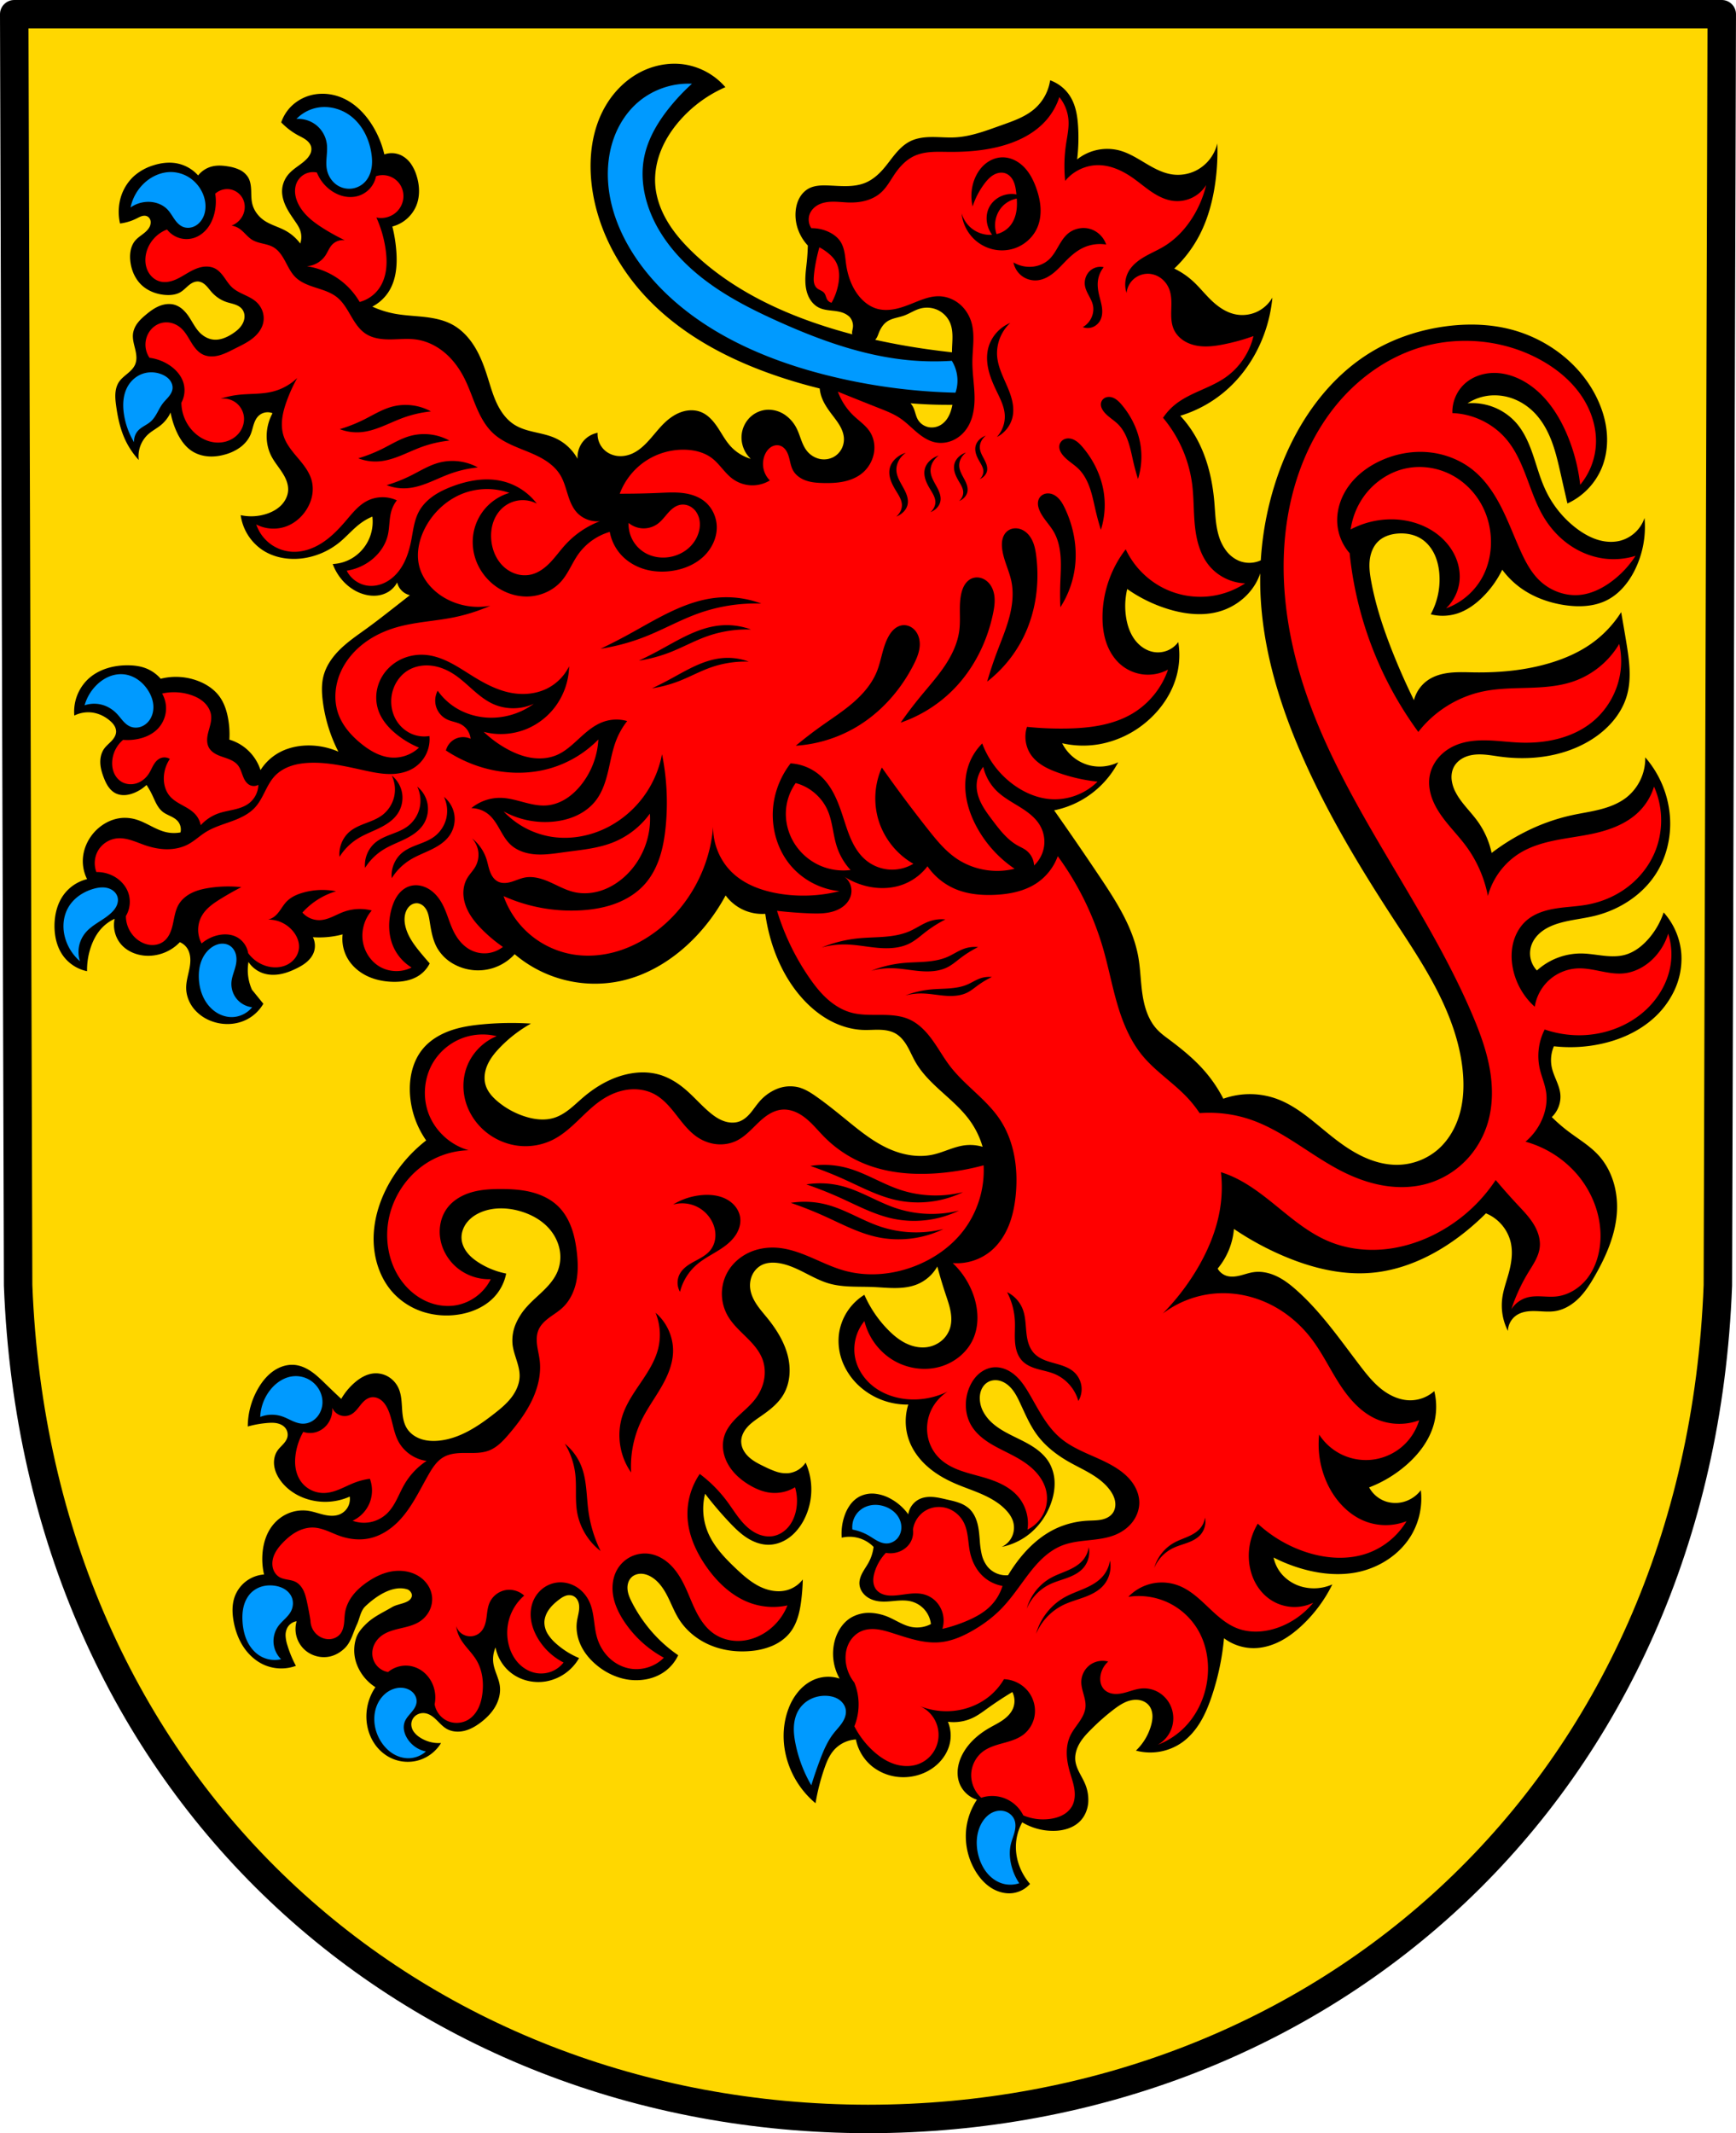
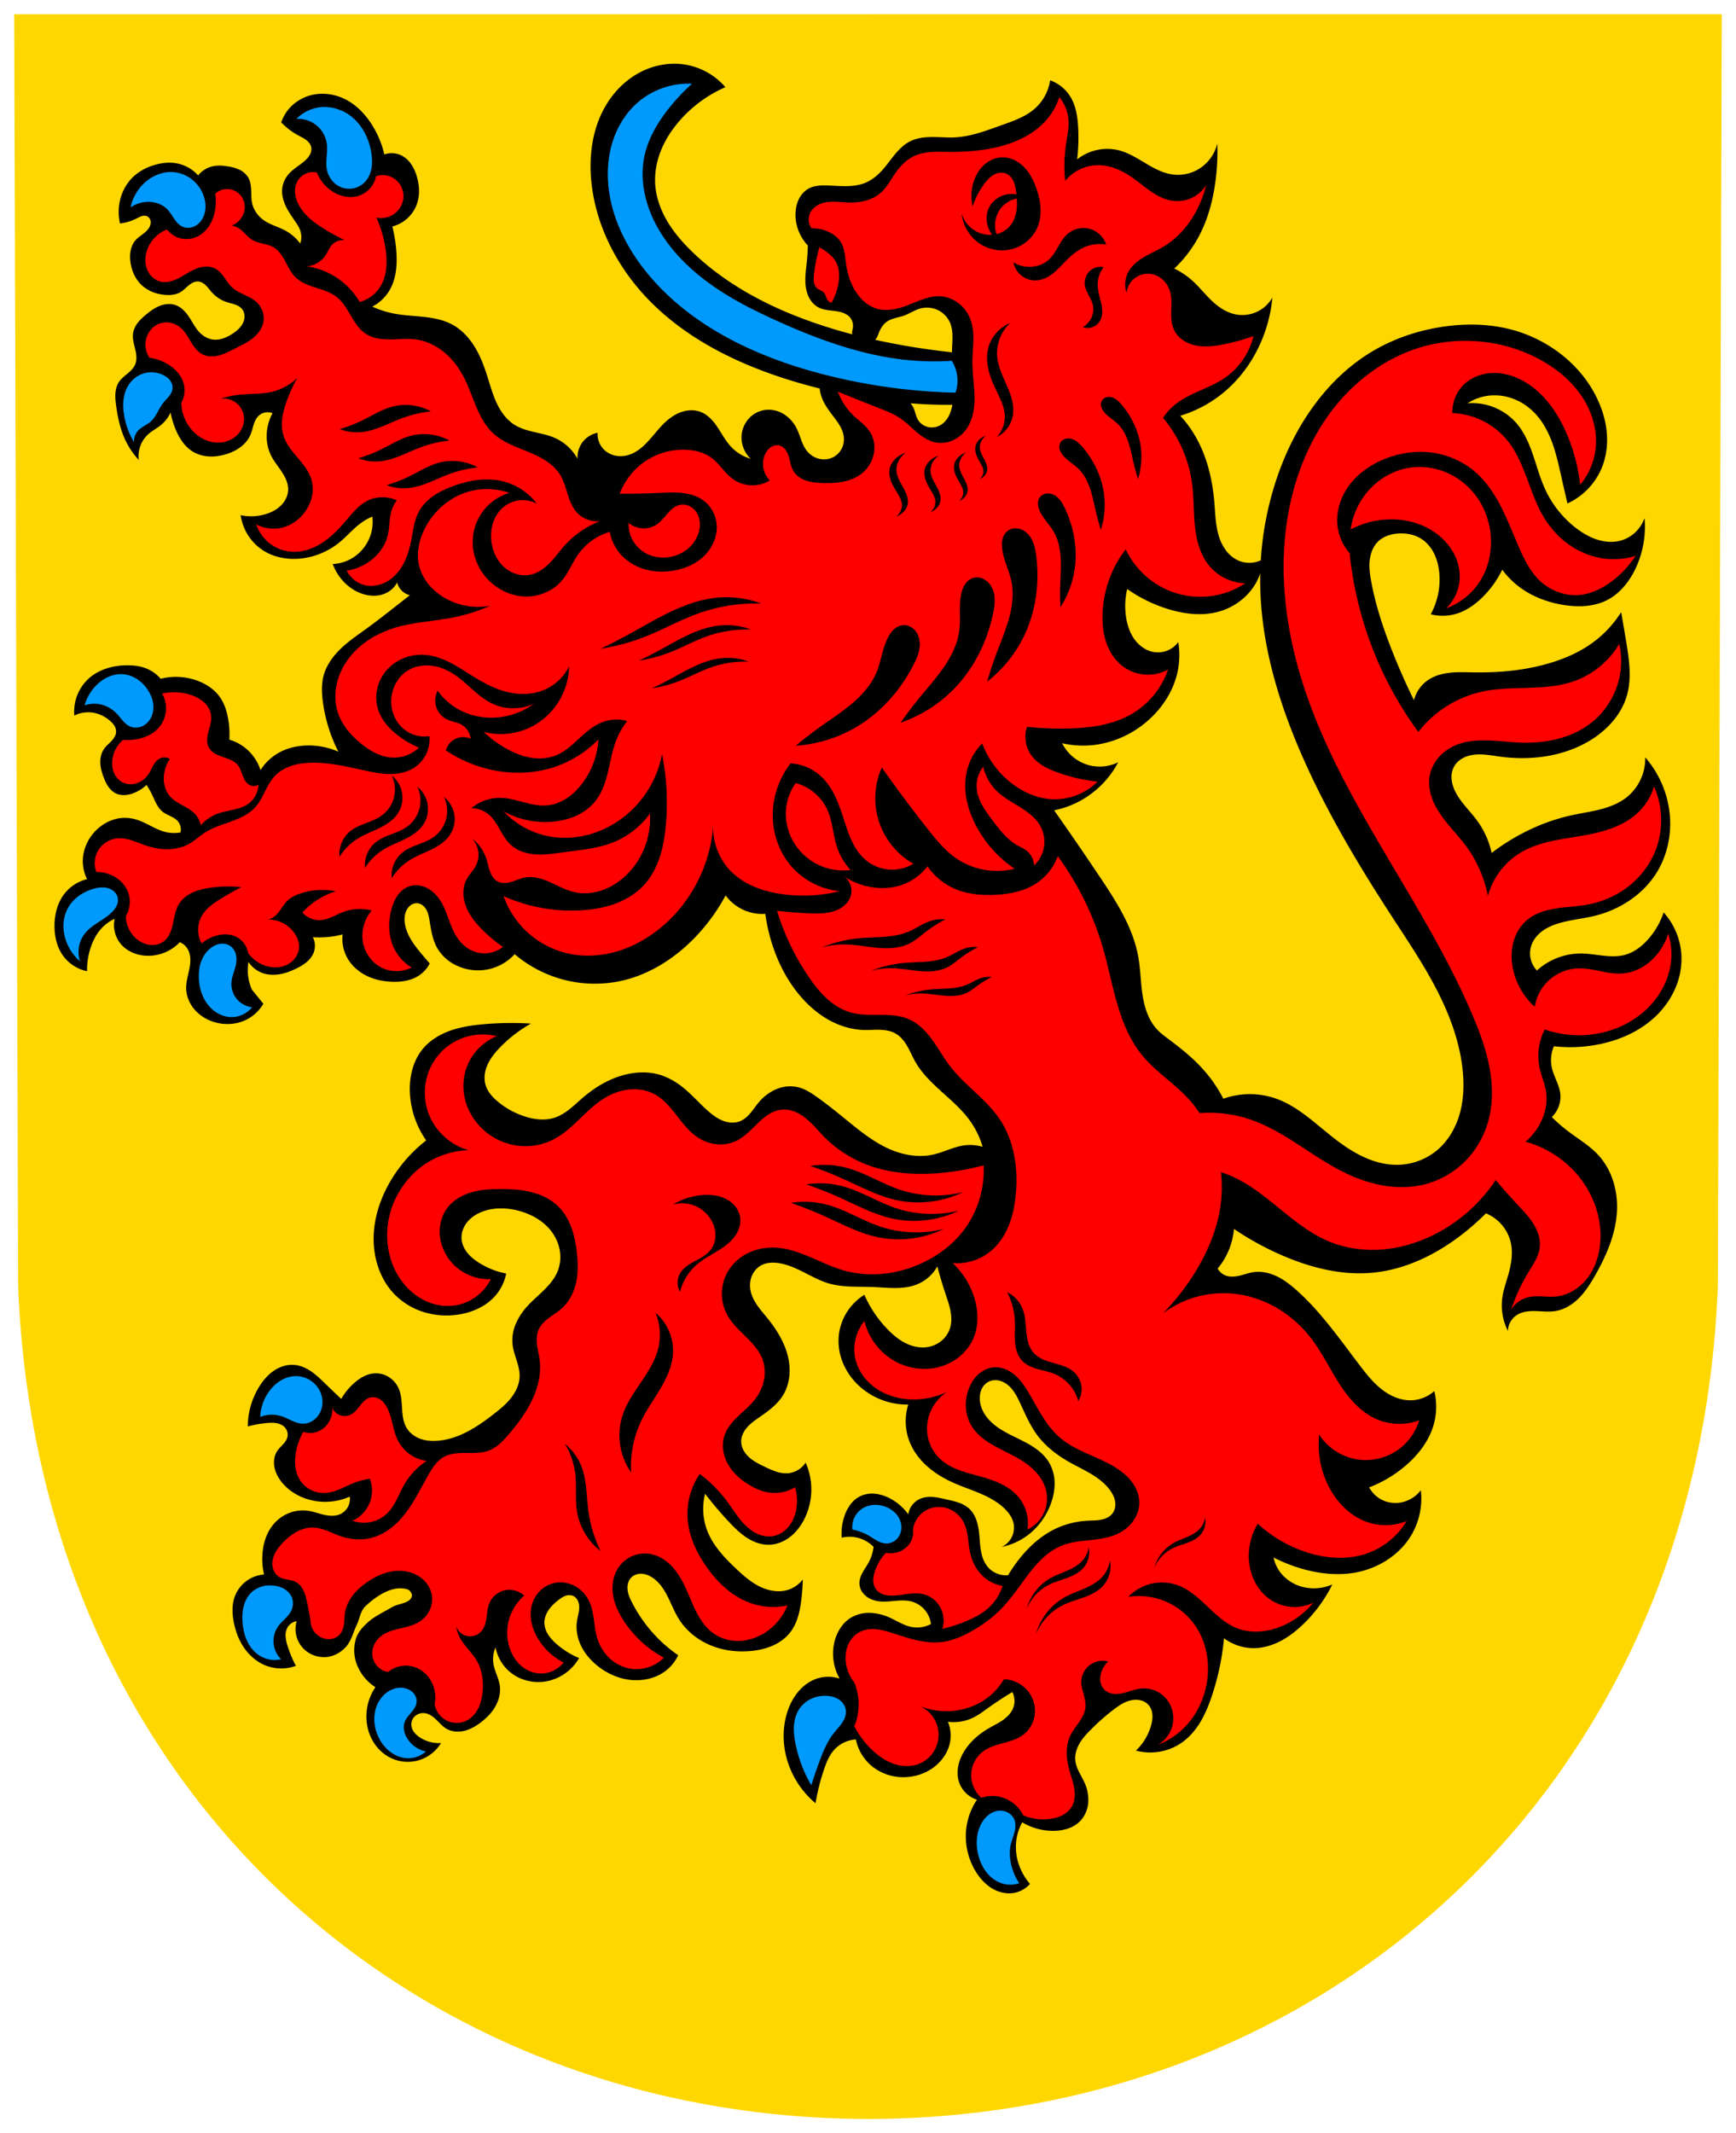
<svg xmlns="http://www.w3.org/2000/svg" width="488.111" height="599.651" viewBox="0 0 129.146 158.658">
  <path style="fill:gold;fill-opacity:1;fill-rule:evenodd;stroke:none;stroke-width:2.117;stroke-linecap:round;stroke-linejoin:round;stroke-miterlimit:4;stroke-dasharray:none;stroke-opacity:1" d="m107.751-167.53-.29 94.54c-1.414 37.54-29.348 61.98-63.224 62.002-33.846-.047-61.79-24.498-63.225-62.003l-.29-94.538h63.513z" transform="translate(20.336 168.588)" />
-   <path style="fill:none;fill-rule:evenodd;stroke:#000;stroke-width:2.117;stroke-linecap:round;stroke-linejoin:round;stroke-miterlimit:4;stroke-dasharray:none;stroke-opacity:1" d="m107.751-167.53-.29 94.54c-1.414 37.54-29.348 61.98-63.224 62.002-33.846-.047-61.79-24.498-63.225-62.003l-.29-94.538h63.513z" transform="translate(20.336 168.588)" />
  <path style="fill:#000;stroke:none;stroke-width:.265px;stroke-linecap:butt;stroke-linejoin:miter;stroke-opacity:1" d="M29.621-163.846a5.601 5.601 0 0 0-2.527.737c-1.026.585-1.865 1.477-2.443 2.507-.94 1.672-1.188 3.668-.99 5.576.331 3.175 1.856 6.169 4.035 8.502 3.038 3.253 7.23 5.216 11.508 6.446.477.137.957.264 1.439.384.025.235.078.468.161.689.185.492.501.922.82 1.34.187.247.377.493.53.763.152.27.266.567.289.876.02.28-.038.567-.168.816-.13.25-.332.46-.577.6a1.523 1.523 0 0 1-1.086.148 1.684 1.684 0 0 1-.925-.596c-.187-.236-.31-.516-.415-.798-.106-.282-.197-.57-.33-.84a2.663 2.663 0 0 0-.905-1.051 2.16 2.16 0 0 0-1.33-.364 2.018 2.018 0 0 0-1.247.562 2.112 2.112 0 0 0-.614 1.225c-.092.68.166 1.397.67 1.862a3.297 3.297 0 0 1-1.51-.945c-.381-.42-.645-.93-.96-1.4-.316-.471-.707-.922-1.233-1.133-.445-.179-.953-.167-1.41-.02-.456.146-.864.419-1.218.742-.545.5-.967 1.117-1.49 1.64-.303.303-.646.577-1.042.744-.3.126-.628.19-.953.168a1.76 1.76 0 0 1-.909-.317 1.625 1.625 0 0 1-.67-1.415 1.85 1.85 0 0 0-.894.447c-.41.372-.635.937-.596 1.489a3.615 3.615 0 0 0-1.713-1.564c-.48-.209-1-.31-1.51-.429-.511-.119-1.025-.26-1.47-.54-.592-.371-1.017-.964-1.316-1.597-.298-.632-.483-1.31-.695-1.977-.24-.761-.52-1.516-.934-2.199-.414-.682-.971-1.293-1.672-1.674-.648-.353-1.389-.495-2.122-.577-.733-.08-1.474-.105-2.198-.242a7.151 7.151 0 0 1-1.639-.522c.521-.27.966-.688 1.267-1.192.512-.858.592-1.907.52-2.904a10.843 10.843 0 0 0-.297-1.862 2.657 2.657 0 0 0 1.787-1.564c.282-.706.242-1.51.01-2.234a3.125 3.125 0 0 0-.413-.862 1.95 1.95 0 0 0-.714-.629 1.65 1.65 0 0 0-1.266-.074 7.205 7.205 0 0 0-.894-2.16c-.526-.848-1.25-1.598-2.16-2.01a3.692 3.692 0 0 0-2.085-.3 3.272 3.272 0 0 0-1.788.895 3.095 3.095 0 0 0-.744 1.192c.367.386.796.715 1.266.968.2.108.41.204.591.342.09.07.174.149.24.241a.775.775 0 0 1 .137.31.824.824 0 0 1-.075.49 1.466 1.466 0 0 1-.297.404c-.387.388-.896.64-1.266 1.043a1.999 1.999 0 0 0-.522 1.118c-.05.447.07.9.26 1.308.192.408.454.777.708 1.15.145.21.29.427.373.67.107.31.107.657 0 .968-.296-.4-.68-.732-1.118-.969-.508-.274-1.086-.418-1.564-.744-.437-.298-.775-.75-.893-1.266-.074-.321-.063-.655-.076-.984-.014-.33-.056-.669-.222-.953a1.51 1.51 0 0 0-.65-.573 3.065 3.065 0 0 0-.84-.246c-.394-.067-.803-.096-1.191 0-.41.1-.782.34-1.043.67a2.84 2.84 0 0 0-1.565-.894c-.593-.116-1.212-.037-1.787.15a3.896 3.896 0 0 0-1.446.817 3.519 3.519 0 0 0-1.043 1.917c-.1.523-.09 1.067.031 1.585.429-.053.848-.18 1.234-.374.125-.062.248-.132.382-.172a.698.698 0 0 1 .206-.031c.07 0 .14.015.202.045.077.038.14.1.184.173a.537.537 0 0 1 .073.243.786.786 0 0 1-.151.48c-.127.186-.307.33-.487.465-.18.136-.366.268-.512.44-.167.198-.275.44-.331.693a2.518 2.518 0 0 0-.04.772c.062.688.341 1.369.843 1.843.479.452 1.134.693 1.79.738.381.025.78-.016 1.107-.211.225-.135.403-.333.605-.5.101-.084.21-.16.33-.214a.8.8 0 0 1 .381-.076c.11.008.215.043.312.095.096.052.182.121.26.198.157.152.283.333.429.497.298.334.68.595 1.106.737.204.069.418.11.621.181.204.071.403.177.537.346a.87.87 0 0 1 .18.516c.006.186-.043.371-.127.537-.17.337-.472.587-.79.79a3.042 3.042 0 0 1-.676.335c-.24.08-.495.117-.746.086-.381-.046-.733-.25-1-.526-.326-.337-.53-.77-.79-1.159a2.868 2.868 0 0 0-.452-.539 1.635 1.635 0 0 0-.601-.356c-.38-.118-.798-.062-1.165.09-.367.15-.69.392-.995.647-.218.182-.43.375-.602.6a1.702 1.702 0 0 0-.346.77c-.058.387.057.778.15 1.16.045.19.086.383.095.58a1.34 1.34 0 0 1-.087.576c-.114.278-.342.493-.572.686-.23.194-.474.38-.64.631-.164.25-.24.548-.261.846-.021.298.011.597.051.893.118.872.302 1.745.673 2.545a5.827 5.827 0 0 0 1.012 1.51 2.218 2.218 0 0 1 .713-1.918c.283-.251.626-.425.92-.663.314-.254.568-.581.737-.948.086.471.228.931.422 1.37.267.602.65 1.179 1.211 1.527.363.225.786.344 1.212.37.426.027.854-.037 1.263-.16a3.44 3.44 0 0 0 1.091-.532c.325-.245.596-.567.753-.942.096-.231.148-.478.223-.717.075-.238.179-.476.356-.653a.979.979 0 0 1 1.053-.21c-.23.422-.374.89-.42 1.369-.06.611.04 1.241.315 1.79.218.436.538.811.804 1.22.133.203.254.417.339.645.085.229.134.473.121.716-.022.416-.225.81-.517 1.106-.292.297-.668.5-1.063.632a3.692 3.692 0 0 1-1.949.105 3.74 3.74 0 0 0 1.686 2.634c.849.536 1.9.705 2.896.58a5.502 5.502 0 0 0 2.792-1.212c.547-.451 1.006-1.006 1.58-1.422.26-.19.544-.35.842-.474a3.162 3.162 0 0 1-1.528 3.107c-.43.253-.922.398-1.42.421.147.4.362.776.631 1.107.447.549 1.054.976 1.738 1.158.299.08.611.113.919.082a2.01 2.01 0 0 0 .872-.293c.265-.168.485-.406.632-.684a1.275 1.275 0 0 0 .947.948l-1.211.948c-.66.517-1.322 1.035-2.001 1.527-.658.477-1.336.933-1.923 1.496-.587.562-1.085 1.246-1.29 2.033-.16.615-.133 1.265-.052 1.896.166 1.3.56 2.572 1.158 3.739a5.513 5.513 0 0 0-2.297-.462c-.759.013-1.522.188-2.18.567a3.826 3.826 0 0 0-1.316 1.264 3.488 3.488 0 0 0-1.053-1.58 3.479 3.479 0 0 0-1.264-.685 6.599 6.599 0 0 0-.106-1.632c-.107-.562-.294-1.12-.632-1.58-.368-.502-.9-.867-1.474-1.106a4.627 4.627 0 0 0-2.897-.21 2.804 2.804 0 0 0-1.163-.801c-.402-.145-.833-.196-1.26-.2-1.063-.012-2.164.284-2.949 1a3.332 3.332 0 0 0-1.053 2.739 2.315 2.315 0 0 1 1.422-.211c.446.077.865.288 1.21.58.129.107.248.227.336.369a.85.85 0 0 1 .14.473.85.85 0 0 1-.113.376 1.566 1.566 0 0 1-.24.315c-.18.19-.391.357-.543.573-.216.308-.296.696-.278 1.071.018.376.128.74.265 1.09.09.23.192.455.333.656.14.201.32.379.54.489.213.106.456.145.693.133.238-.013.47-.076.691-.166.338-.137.65-.337.916-.587.157.236.298.482.42.738.11.226.204.459.324.68.12.22.27.43.467.584.172.134.374.221.57.317.196.096.392.204.536.367.2.226.28.55.21.843-.356.067-.727.06-1.08-.022-.772-.179-1.428-.692-2.185-.926a2.93 2.93 0 0 0-1.133-.124c-.63.06-1.23.343-1.71.756-.726.625-1.184 1.57-1.159 2.527.011.438.12.873.316 1.264a3.07 3.07 0 0 0-1.738 1.16c-.474.646-.674 1.463-.685 2.264-.01.797.169 1.616.632 2.265a2.938 2.938 0 0 0 1.79 1.158 5.288 5.288 0 0 1 .28-1.787c.17-.502.419-.982.774-1.375a3.1 3.1 0 0 1 1-.735c-.148.66.033 1.385.475 1.896.43.5 1.08.781 1.738.843.968.09 1.97-.29 2.633-1 .21.086.396.234.527.42.147.21.224.465.248.72.024.256-.003.514-.048.766-.092.506-.26 1.003-.253 1.516.007.56.226 1.108.58 1.54a3.1 3.1 0 0 0 1.369.935c.836.295 1.795.253 2.58-.157.502-.262.927-.67 1.212-1.16l-.848-1.045a3.577 3.577 0 0 1-.258-2.062c.26.395.656.697 1.106.843.407.133.848.138 1.269.06.42-.079.823-.238 1.206-.428.262-.13.518-.276.742-.465.223-.188.414-.422.522-.694.147-.37.127-.803-.053-1.159a6.752 6.752 0 0 0 2.212-.21 2.92 2.92 0 0 0 .369 1.79c.33.572.856 1.02 1.451 1.307.595.286 1.259.416 1.92.431.678.016 1.383-.097 1.948-.474.335-.223.61-.535.79-.895a30.915 30.915 0 0 1-.632-.738c-.487-.586-.963-1.212-1.158-1.948-.097-.361-.12-.752 0-1.106.062-.184.164-.357.31-.485a.771.771 0 0 1 .532-.2c.15.008.297.066.418.157.12.09.217.211.29.344.144.265.193.57.24.868.11.69.226 1.4.58 2.002a3.21 3.21 0 0 0 1.21 1.158 3.736 3.736 0 0 0 2.845.317 3.726 3.726 0 0 0 1.685-1.054 9.215 9.215 0 0 0 7.848 2.001c2.164-.458 4.11-1.713 5.635-3.317a14.205 14.205 0 0 0 2.211-3.055c.384.522.921.93 1.527 1.159.452.17.94.243 1.422.21.075.532.181 1.06.317 1.58.448 1.718 1.24 3.364 2.422 4.688.59.659 1.276 1.237 2.052 1.659.777.422 1.647.685 2.53.71.403.012.805-.025 1.207-.013.402.013.814.078 1.163.277.378.215.657.571.875.948.218.376.384.78.6 1.158.501.88 1.25 1.587 2.001 2.265.73.659 1.48 1.31 2.054 2.107.425.588.747 1.25.948 1.948a3.264 3.264 0 0 0-1.37-.105c-.799.11-1.529.51-2.317.685-1.09.24-2.245.031-3.265-.422-1.125-.499-2.1-1.277-3.055-2.054-.776-.631-1.55-1.268-2.37-1.843-.407-.286-.835-.56-1.316-.685a2.63 2.63 0 0 0-1.628.127 3.449 3.449 0 0 0-1.321.98c-.22.258-.407.544-.626.803-.22.259-.48.495-.797.618-.386.15-.827.116-1.215-.028-.39-.143-.733-.388-1.049-.656-.644-.547-1.195-1.196-1.843-1.738-.559-.467-1.196-.854-1.896-1.053-.734-.209-1.518-.204-2.265-.053-1.252.253-2.398.91-3.37 1.738-.339.288-.658.597-1.007.873-.348.276-.73.52-1.153.654-.715.228-1.499.128-2.212-.105a6.01 6.01 0 0 1-2-1.106c-.39-.328-.747-.725-.896-1.211-.154-.5-.072-1.05.142-1.527.213-.477.549-.888.91-1.265a9.971 9.971 0 0 1 2.318-1.79 23.238 23.238 0 0 0-3.581.052c-.826.076-1.653.198-2.434.477-.78.28-1.517.725-2.042 1.367-.724.882-.995 2.072-.949 3.212a6.746 6.746 0 0 0 1.212 3.581 10.732 10.732 0 0 0-2.581 2.897c-.736 1.212-1.23 2.587-1.316 4.003-.1 1.637.387 3.35 1.527 4.529a5.208 5.208 0 0 0 2.183 1.336 5.78 5.78 0 0 0 2.556.191c1.056-.154 2.097-.613 2.792-1.422a3.554 3.554 0 0 0 .79-1.632 5.924 5.924 0 0 1-2.001-.79c-.326-.205-.636-.444-.877-.743-.242-.3-.413-.664-.44-1.048-.033-.47.155-.94.463-1.295.307-.356.726-.604 1.17-.76.875-.305 1.848-.26 2.738 0 .838.245 1.634.687 2.197 1.354.353.418.608.921.719 1.457a2.88 2.88 0 0 1-.125 1.614c-.21.544-.593 1.005-1.006 1.416-.414.412-.866.785-1.258 1.217a4.644 4.644 0 0 0-.86 1.308 3.12 3.12 0 0 0-.246 1.536c.044.404.18.79.301 1.178.122.388.233.786.226 1.192-.011.582-.269 1.14-.626 1.6-.357.459-.811.833-1.27 1.191-1.217.951-2.571 1.85-4.108 2.002-.443.044-.897.022-1.319-.117-.422-.14-.81-.405-1.051-.779-.28-.434-.338-.97-.371-1.485-.033-.515-.05-1.046-.261-1.517a1.917 1.917 0 0 0-.746-.848 1.821 1.821 0 0 0-1.097-.257c-.533.047-1.018.334-1.422.684a4.732 4.732 0 0 0-1 1.212c-.39-.366-.777-.735-1.16-1.107-.332-.322-.663-.649-1.042-.913-.38-.265-.814-.467-1.275-.508-.542-.05-1.09.13-1.54.436-.45.306-.808.733-1.094 1.196a5.703 5.703 0 0 0-.842 2.95 7.612 7.612 0 0 1 1.474-.264c.237-.018.478-.026.71.024.232.05.457.16.607.345a.802.802 0 0 1 .158.684c-.05.204-.18.377-.321.532-.141.154-.297.296-.416.469-.224.325-.298.74-.245 1.131.053.392.226.76.456 1.081.405.567.989.996 1.632 1.264a4.484 4.484 0 0 0 3.53-.053c.04.268-.012.549-.144.785a1.24 1.24 0 0 1-.594.532c-.373.157-.8.122-1.194.03-.394-.092-.776-.237-1.176-.294a2.8 2.8 0 0 0-1.502.21c-.469.205-.88.538-1.184.95-.405.546-.616 1.219-.685 1.895a5.161 5.161 0 0 0 .105 1.686 2.527 2.527 0 0 0-1.372.53 2.528 2.528 0 0 0-.84 1.208c-.178.557-.156 1.161-.053 1.738.124.684.363 1.354.75 1.932.387.578.927 1.062 1.568 1.333a3.177 3.177 0 0 0 2.317.053c-.26-.487-.472-1-.632-1.528a2.816 2.816 0 0 1-.133-.662 1.219 1.219 0 0 1 .133-.655c.14-.25.4-.431.685-.473-.103.356-.109.74-.017 1.098.093.36.282.693.544.956.485.488 1.22.711 1.896.579.462-.09.891-.349 1.21-.685.434-.455.572-1.12.844-1.685.217-.453.268-1.023.632-1.37.813-.775 2.054-1.604 3.126-1.264.196.062.385.32.334.52-.137.537-.982.515-1.46.797-.645.382-1.352.695-1.895 1.212-.329.312-.652.674-.79 1.106a2.963 2.963 0 0 0 0 1.79 3.476 3.476 0 0 0 1.438 1.851 3.88 3.88 0 0 0-.641 2.663c.073.562.273 1.11.597 1.576.324.465.772.846 1.292 1.072a2.922 2.922 0 0 0 2.035.105 2.922 2.922 0 0 0 1.599-1.263 2.575 2.575 0 0 1-1.58-.421 1.644 1.644 0 0 1-.45-.42.964.964 0 0 1-.182-.581.842.842 0 0 1 .344-.633.932.932 0 0 1 .709-.157c.163.03.316.1.454.191s.262.203.38.318c.237.231.459.486.746.65.395.225.882.252 1.323.144.442-.109.843-.344 1.205-.618.43-.326.819-.717 1.087-1.185.268-.468.41-1.02.335-1.554-.078-.562-.385-1.072-.474-1.632a2.171 2.171 0 0 1 .158-1.212c.14.744.56 1.432 1.159 1.896.72.56 1.682.782 2.58.632a3.553 3.553 0 0 0 2.476-1.738 6.097 6.097 0 0 1-1.685-1.053 3.25 3.25 0 0 1-.62-.698 1.687 1.687 0 0 1-.276-.882c0-.343.132-.678.328-.96.196-.281.454-.515.725-.726.152-.117.31-.23.49-.298a.798.798 0 0 1 .564-.018.725.725 0 0 1 .372.353c.08.156.11.333.11.508.001.35-.115.69-.166 1.036-.093.63.036 1.284.318 1.855.282.572.712 1.063 1.21 1.462a4.92 4.92 0 0 0 1.76.915 4.123 4.123 0 0 0 1.979.063c.452-.1.888-.285 1.263-.556.43-.31.778-.731 1-1.211a10.469 10.469 0 0 1-2-1.791 10.938 10.938 0 0 1-1.423-2.107c-.156-.302-.301-.617-.34-.955-.02-.169-.011-.342.035-.505a.973.973 0 0 1 .253-.436c.197-.191.482-.278.757-.265.274.013.538.117.77.265.526.335.886.877 1.167 1.434.281.556.502 1.145.835 1.673.548.873 1.39 1.546 2.341 1.943.95.398 2.005.526 3.03.427a5.204 5.204 0 0 0 1.594-.39c.502-.22.963-.547 1.303-.979.546-.694.739-1.598.843-2.475.058-.49.093-.982.105-1.475-.288.379-.7.66-1.159.79-.69.196-1.443.042-2.084-.282-.64-.324-1.185-.806-1.708-1.298-.874-.823-1.729-1.723-2.16-2.844a4.546 4.546 0 0 1-.157-2.739c.56.732 1.159 1.436 1.79 2.107.4.425.819.84 1.308 1.158.49.318 1.059.535 1.642.527.549-.007 1.086-.215 1.527-.541.441-.327.791-.767 1.054-1.25a4.921 4.921 0 0 0 .158-4.318 1.75 1.75 0 0 1-1.317.79 2.298 2.298 0 0 1-.882-.123 6.74 6.74 0 0 1-.826-.35c-.412-.198-.83-.4-1.17-.706-.17-.153-.32-.331-.428-.533a1.403 1.403 0 0 1-.17-.657c0-.405.205-.787.478-1.086.273-.299.612-.527.944-.758.637-.442 1.277-.92 1.685-1.58.526-.85.603-1.925.37-2.896-.255-1.055-.846-2.001-1.528-2.845-.261-.322-.537-.633-.77-.976-.233-.343-.425-.722-.494-1.13a1.883 1.883 0 0 1 .119-1.064c.145-.331.4-.616.723-.78.354-.178.766-.204 1.16-.158.687.082 1.33.373 1.949.685.618.312 1.23.651 1.895.843 1.052.303 2.17.219 3.265.263.558.023 1.116.08 1.676.076.559-.004 1.126-.071 1.642-.286a3.039 3.039 0 0 0 1.475-1.317c.19.708.4 1.41.632 2.106.134.402.275.803.352 1.219.077.416.088.852-.037 1.257a2.018 2.018 0 0 1-.659.965 2.17 2.17 0 0 1-1.078.457c-.546.07-1.106-.064-1.596-.313-.49-.25-.917-.61-1.3-1.004a8.692 8.692 0 0 1-1.74-2.58 4.068 4.068 0 0 0-1.895 2.949 4.28 4.28 0 0 0 .31 2.14 4.88 4.88 0 0 0 1.27 1.757 5.29 5.29 0 0 0 3.581 1.317 4.177 4.177 0 0 0 .106 2.79c.287.716.773 1.343 1.355 1.849.581.506 1.257.896 1.963 1.207.666.294 1.361.519 2.029.811.667.293 1.315.66 1.815 1.19.23.243.428.523.526.843.112.36.089.761-.065 1.106-.153.345-.434.63-.777.79.77-.155 1.5-.502 2.106-1.001a5.16 5.16 0 0 0 1.528-2.16c.19-.5.305-1.034.3-1.57a3.082 3.082 0 0 0-.405-1.537c-.252-.426-.62-.776-1.024-1.061-.405-.286-.849-.51-1.294-.73-.662-.325-1.34-.645-1.892-1.134a3.07 3.07 0 0 1-.69-.857 2.169 2.169 0 0 1-.261-1.063c.006-.23.056-.461.16-.666.106-.205.268-.383.471-.492.236-.127.518-.156.78-.103.262.053.504.185.708.358.408.346.657.84.883 1.324.379.813.73 1.65 1.264 2.37.62.837 1.464 1.487 2.37 2.002.542.308 1.11.572 1.644.894.535.321 1.043.708 1.41 1.212.178.245.322.52.375.817.053.298.008.62-.165.869a1.113 1.113 0 0 1-.372.33 1.665 1.665 0 0 1-.471.17c-.328.068-.666.062-1 .079a6.444 6.444 0 0 0-2.264.526c-1.234.544-2.252 1.498-3.055 2.581-.226.305-.437.622-.632.948a1.786 1.786 0 0 1-1.527-.632 2.325 2.325 0 0 1-.438-.926 6.45 6.45 0 0 1-.141-1.022c-.035-.426-.066-.855-.174-1.267-.11-.413-.302-.815-.616-1.104a2.277 2.277 0 0 0-.796-.45c-.29-.102-.59-.166-.89-.234-.322-.073-.645-.152-.975-.18-.33-.028-.67-.002-.973.127a1.509 1.509 0 0 0-.896 1.159 3.964 3.964 0 0 0-1.317-1.159 3.04 3.04 0 0 0-1.143-.37 2.08 2.08 0 0 0-1.174.212 2.078 2.078 0 0 0-.686.605 3.06 3.06 0 0 0-.42.817 4.016 4.016 0 0 0-.21 1.633c.379-.09.779-.09 1.158 0 .457.109.883.349 1.211.685-.048.404-.174.8-.368 1.158-.139.256-.312.493-.45.749-.14.256-.246.54-.235.83.007.184.061.364.15.524.089.16.213.3.356.413.287.227.65.345 1.014.381.387.04.777-.009 1.164-.043.388-.033.784-.052 1.161.043.385.097.739.313 1 .612.262.299.43.679.474 1.073a2.213 2.213 0 0 1-1.474.21c-.564-.116-1.056-.447-1.58-.684a3.83 3.83 0 0 0-1.454-.358 2.64 2.64 0 0 0-1.443.358c-.619.376-1.028 1.037-1.211 1.738a3.777 3.777 0 0 0 .368 2.791 2.709 2.709 0 0 0-1.685 0c-.5.165-.945.478-1.298.867a4.29 4.29 0 0 0-.808 1.345c-.392 1.015-.465 2.143-.264 3.213a6.632 6.632 0 0 0 2.265 3.845c.143-.861.357-1.71.64-2.536.172-.506.376-1.014.73-1.415a2.367 2.367 0 0 1 1.632-.79c.156.781.592 1.502 1.211 2.002a3.704 3.704 0 0 0 2.001.79c1 .086 2.038-.232 2.792-.895.5-.44.874-1.033 1-1.686a2.669 2.669 0 0 0-.158-1.527 3.35 3.35 0 0 0 1.896-.316c.376-.186.714-.44 1.054-.685.597-.43 1.212-.833 1.843-1.211.191.37.211.825.053 1.211-.15.365-.444.655-.767.88-.324.226-.683.397-1.024.595-.828.48-1.573 1.146-2.001 2.001a3.106 3.106 0 0 0-.315 1.008c-.043.351-.014.713.104 1.046.21.595.714 1.078 1.317 1.264a4.929 4.929 0 0 0-.79 2.107 5.033 5.033 0 0 0 .684 3.213c.291.48.668.917 1.139 1.223.471.306 1.042.473 1.6.41.503-.059.98-.308 1.316-.686a4.339 4.339 0 0 1-.842-1.474 4.035 4.035 0 0 1-.21-1.37 3.778 3.778 0 0 1 .473-1.737c.71.426 1.542.648 2.37.632a3.376 3.376 0 0 0 1.05-.176c.337-.118.652-.304.899-.562.35-.365.55-.862.59-1.367A3.05 3.05 0 0 0 60.347-36c-.12-.271-.273-.526-.406-.792-.132-.265-.245-.546-.279-.84-.051-.457.094-.92.329-1.315.235-.395.556-.732.883-1.055a16.416 16.416 0 0 1 1.685-1.475c.384-.288.799-.56 1.269-.655.235-.048.482-.05.714.013.231.062.447.192.598.379.16.2.24.457.256.713.016.257-.03.514-.098.761a4.131 4.131 0 0 1-1.129 1.88 4.12 4.12 0 0 0 3.446-.616c.567-.407 1.022-.957 1.377-1.558.355-.602.614-1.255.835-1.918a19.04 19.04 0 0 0 .895-4.265c.631.477 1.42.74 2.212.737.675-.003 1.343-.196 1.945-.502.602-.306 1.143-.722 1.637-1.184.93-.87 1.701-1.911 2.264-3.054a3.388 3.388 0 0 1-2.107.21 3.07 3.07 0 0 1-1.632-.947 2.803 2.803 0 0 1-.632-1.264c.698.358 1.433.645 2.189.858 1.289.361 2.658.5 3.973.248 1.713-.33 3.313-1.372 4.16-2.897a5.36 5.36 0 0 0 .632-3.213c-.27.354-.638.63-1.053.79a2.32 2.32 0 0 1-1.528.053 2.216 2.216 0 0 1-1.263-1.053 9.256 9.256 0 0 0 2.79-1.686c.906-.794 1.666-1.793 2.002-2.949.239-.818.257-1.7.053-2.528a2.697 2.697 0 0 1-1.79.685c-.786-.002-1.54-.354-2.155-.844-.614-.49-1.108-1.112-1.585-1.737-1.478-1.934-2.874-3.96-4.687-5.582-.448-.401-.925-.78-1.465-1.043-.54-.264-1.152-.41-1.748-.327-.347.048-.678.171-1.018.254-.34.083-.705.124-1.036.01a1.172 1.172 0 0 1-.632-.527 5.292 5.292 0 0 0 1.212-2.95 21.804 21.804 0 0 0 3.792 2.055c2.029.851 4.231 1.396 6.425 1.21 2.575-.217 4.989-1.435 7.004-3.054a18.946 18.946 0 0 0 1.527-1.37 3.115 3.115 0 0 1 1.844 2.16c.174.763.05 1.563-.158 2.318-.169.612-.393 1.213-.474 1.843a4.183 4.183 0 0 0 .421 2.422 1.47 1.47 0 0 1 .632-1.158c.204-.139.441-.223.683-.269.243-.045.49-.053.737-.047.493.012.99.078 1.477 0 .673-.108 1.282-.49 1.763-.973.481-.484.848-1.068 1.186-1.66.836-1.465 1.533-3.057 1.633-4.74.09-1.515-.347-3.093-1.37-4.214-.65-.712-1.496-1.208-2.264-1.79a11.967 11.967 0 0 1-1.211-1.054c.464-.439.705-1.103.631-1.738-.078-.68-.486-1.279-.631-1.948a2.598 2.598 0 0 1 .157-1.58c1.14.129 2.3.075 3.424-.159 1.422-.295 2.8-.89 3.897-1.843a6.488 6.488 0 0 0 1.65-2.172 5.55 5.55 0 0 0 .51-2.673 5.193 5.193 0 0 0-1.317-3.107 5.766 5.766 0 0 1-1.159 2.001c-.47.528-1.055.977-1.738 1.159-.52.139-1.07.117-1.605.057-.536-.06-1.069-.156-1.608-.163A4.888 4.888 0 0 0 94-96.408a1.848 1.848 0 0 1-.465-.863 1.85 1.85 0 0 1 .044-.98c.145-.445.46-.823.838-1.099.378-.275.82-.456 1.269-.586.844-.244 1.726-.321 2.58-.527 1.875-.451 3.618-1.575 4.635-3.212.756-1.217 1.09-2.679 1-4.108a7.575 7.575 0 0 0-1.843-4.477 3.707 3.707 0 0 1-1.421 3.002c-.576.442-1.272.703-1.975.881-.704.178-1.425.278-2.134.436a14.64 14.64 0 0 0-3.475 1.264c-.852.435-1.664.947-2.423 1.527a6.28 6.28 0 0 0-1.054-2.37c-.53-.732-1.222-1.354-1.632-2.16a2.607 2.607 0 0 1-.29-.939c-.03-.328.024-.668.184-.956.152-.273.394-.49.67-.636.275-.146.583-.223.894-.253.62-.059 1.242.068 1.86.151 2.228.301 4.58.014 6.53-1.106 1.33-.762 2.47-1.951 2.897-3.423.38-1.31.17-2.71-.052-4.055-.12-.72-.243-1.44-.37-2.16a8.308 8.308 0 0 1-2.264 2.37c-.88.614-1.872 1.052-2.896 1.37-1.867.58-3.84.768-5.794.737-.589-.009-1.18-.037-1.765.025-.586.062-1.173.22-1.658.554-.51.351-.886.89-1.038 1.49a49.07 49.07 0 0 1-1.595-3.596c-.67-1.69-1.249-3.426-1.58-5.214-.098-.525-.174-1.06-.116-1.591.057-.53.26-1.062.65-1.427.401-.375.963-.541 1.512-.57.569-.03 1.155.077 1.64.375.424.26.756.655.98 1.099.223.444.341.935.39 1.43a5.435 5.435 0 0 1-.632 3.106 3.58 3.58 0 0 0 1.948-.052c.722-.227 1.356-.68 1.896-1.212a7.434 7.434 0 0 0 1.475-2.053c.37.501.815.946 1.316 1.316.967.714 2.13 1.138 3.318 1.317 1.066.16 2.2.12 3.16-.369.912-.464 1.595-1.297 2.055-2.211a7.24 7.24 0 0 0 .736-3.898 2.624 2.624 0 0 1-1.79 1.685c-.534.14-1.105.106-1.635-.048s-1.022-.423-1.472-.742a7.665 7.665 0 0 1-2.528-3.107c-.364-.808-.592-1.668-.88-2.506-.289-.838-.647-1.67-1.227-2.34a4.38 4.38 0 0 0-3.634-1.474 3.717 3.717 0 0 1 1.686-.579 3.924 3.924 0 0 1 1.842.293c.58.241 1.101.615 1.528 1.076.564.609.958 1.36 1.243 2.14.284.78.465 1.592.648 2.402.16.707.32 1.413.484 2.118v.001a5.049 5.049 0 0 0 2.555-2.65c.34-.83.452-1.747.37-2.64-.08-.895-.35-1.766-.743-2.573-1.263-2.6-3.814-4.48-6.628-5.14-1.562-.365-3.194-.379-4.78-.148-1.826.265-3.61.856-5.201 1.787-3.333 1.95-5.673 5.312-7.001 8.938a23.577 23.577 0 0 0-1.384 6.655 2.053 2.053 0 0 1-1.595.048 2.356 2.356 0 0 1-.984-.767 3.476 3.476 0 0 1-.554-1.127c-.24-.807-.253-1.661-.324-2.5-.154-1.801-.605-3.607-1.565-5.14a8.547 8.547 0 0 0-.968-1.266 9.29 9.29 0 0 0 3.203-1.713c1.144-.941 2.055-2.157 2.681-3.5a10.84 10.84 0 0 0 .968-3.575 2.596 2.596 0 0 1-1.196 1.077c-.5.22-1.07.276-1.602.157-.702-.157-1.308-.601-1.82-1.106-.451-.446-.848-.947-1.319-1.373a5.743 5.743 0 0 0-1.361-.915 9.345 9.345 0 0 0 1.861-2.458c.641-1.224 1.003-2.58 1.192-3.948.133-.961.183-1.934.149-2.904a3.05 3.05 0 0 1-1.564 2.01c-.546.28-1.18.386-1.788.299-.719-.104-1.372-.464-1.996-.836-.624-.372-1.249-.766-1.95-.952a3.597 3.597 0 0 0-3.13.67c.094-.79.12-1.588.075-2.383-.044-.802-.169-1.628-.596-2.309a2.917 2.917 0 0 0-1.489-1.191 3.496 3.496 0 0 1-1.117 2.085c-.708.634-1.638.947-2.533 1.266-1.116.398-2.243.833-3.426.894-.566.029-1.132-.028-1.699-.026-.566.002-1.147.067-1.652.324-.434.22-.79.57-1.101.944-.312.373-.588.776-.91 1.141-.364.411-.792.777-1.298.99-.447.186-.938.246-1.422.253-.484.007-.967-.038-1.451-.051-.458-.013-.936.009-1.34.223-.282.15-.512.387-.673.662-.16.275-.254.586-.296.902a3.22 3.22 0 0 0 .223 1.639c.158.384.386.74.67 1.043-.01.398-.034.795-.074 1.191-.064.628-.165 1.262-.077 1.887.044.313.136.62.297.893.16.271.391.506.674.646.298.15.637.188.968.225.33.036.67.075.968.222.128.064.247.146.351.245.192.213.285.514.245.798-.014.101-.044.2-.055.301a.576.576 0 0 0 .002.153c.002.015.007.029.011.043a38.515 38.515 0 0 1-3.076-.943c-3.238-1.148-6.348-2.793-8.819-5.18-.703-.68-1.356-1.422-1.856-2.263-.501-.84-.848-1.784-.912-2.76-.057-.867.11-1.743.437-2.548.327-.806.81-1.542 1.382-2.198a9.637 9.637 0 0 1 3.4-2.49v-.001a5.046 5.046 0 0 0-3.123-1.7 5.03 5.03 0 0 0-.883-.04zm18.98 18.14a1.858 1.858 0 0 1 1.736 1.115c.134.312.178.655.183.994.006.34-.025.678-.033 1.017-.002.065 0 .13 0 .195a58.527 58.527 0 0 1-2.068-.263 51.5 51.5 0 0 1-3.65-.667.72.72 0 0 0 .1-.125c.08-.126.126-.269.18-.407.128-.317.316-.622.597-.819.184-.128.4-.205.616-.265.217-.06.438-.106.65-.182.408-.146.774-.402 1.191-.521.162-.046.33-.07.498-.072zm-1.2 7.115c.562.043 1.125.078 1.69.095.474.015.95.019 1.425.016-.01.048-.018.097-.03.145-.06.262-.145.52-.277.754a1.628 1.628 0 0 1-.541.587c-.276.172-.62.24-.938.173a1.193 1.193 0 0 1-.776-.546c-.177-.297-.21-.661-.372-.968a1.404 1.404 0 0 0-.181-.256zm26.018 12.65c-.009.437-.007.874.008 1.31.143 4.196 1.377 8.293 3.053 12.141 1.853 4.254 4.246 8.252 6.778 12.14 1.145 1.76 2.322 3.502 3.284 5.367.962 1.865 1.71 3.868 1.93 5.954.114 1.077.085 2.179-.2 3.223-.286 1.045-.84 2.03-1.662 2.736a4.708 4.708 0 0 1-2.98 1.117c-.958.012-1.904-.27-2.76-.7-.858-.43-1.633-1.006-2.378-1.609-1.216-.985-2.402-2.076-3.874-2.607a5.87 5.87 0 0 0-3.947 0c-.384-.75-.86-1.452-1.415-2.085-.766-.875-1.675-1.614-2.607-2.31-.311-.231-.628-.461-.894-.744-.654-.694-.953-1.652-1.096-2.594-.143-.943-.15-1.904-.319-2.843-.39-2.157-1.611-4.061-2.83-5.884a247.553 247.553 0 0 0-3.426-4.99 6.952 6.952 0 0 0 2.01-.745 6.98 6.98 0 0 0 2.756-2.83 3.14 3.14 0 0 1-2.16.223 3.155 3.155 0 0 1-2.01-1.638 7.023 7.023 0 0 0 2.755.074 7.471 7.471 0 0 0 3.575-1.713c1.083-.933 1.912-2.183 2.235-3.575.175-.755.2-1.544.074-2.309-.2.273-.477.49-.79.621-.313.13-.662.174-.997.124-.58-.086-1.095-.447-1.445-.916-.35-.47-.545-1.04-.641-1.616a5.47 5.47 0 0 1 .075-2.16c.946.665 2 1.177 3.107 1.51 1.213.364 2.527.51 3.745.16 1.106-.318 2.094-1.053 2.681-2.043.149-.25.27-.515.365-.79z" transform="translate(20.336 168.588)" />
  <path style="fill:#009aff;fill-opacity:1;stroke:none;stroke-width:1px;stroke-linecap:butt;stroke-linejoin:miter;stroke-opacity:1" d="M193.217 23.477c-5.192-.002-10.37 1.931-14.274 5.359-3.027 2.659-5.273 6.158-6.63 9.951-1.358 3.794-1.845 7.875-1.627 11.899.515 9.55 4.948 18.58 11.011 25.976 12.24 14.931 30.68 23.56 49.373 28.387a164.073 164.073 0 0 0 37.16 5.16c.266-.779.44-1.589.516-2.408a10.577 10.577 0 0 0-1.547-6.537c-4.01.262-8.042.204-12.043-.172-12.867-1.21-25.21-5.688-36.988-11.01-6.42-2.901-12.748-6.083-18.494-10.158-5.746-4.076-10.918-9.09-14.537-15.133-3.695-6.17-5.701-13.59-4.301-20.643 1.039-5.233 3.868-9.96 7.226-14.107a58.097 58.097 0 0 1 6.194-6.537 20.79 20.79 0 0 0-1.04-.027zM91.398 30.043a10.966 10.966 0 0 0-2.498.215 11.028 11.028 0 0 0-5.68 3.123 8.144 8.144 0 0 1 5.634 1.799 8.14 8.14 0 0 1 2.886 5.158c.318 2.35-.409 4.763 0 7.1.352 2.009 1.605 3.875 3.408 4.828a6.18 6.18 0 0 0 3.811.636 6.152 6.152 0 0 0 3.432-1.771c1.018-1.046 1.632-2.443 1.892-3.879s.185-2.916-.047-4.357c-.643-4.01-2.582-7.917-5.822-10.366-2.01-1.52-4.505-2.417-7.016-2.486zM48.291 48.291c-2.81-.105-5.586 1.09-7.668 2.98a13.07 13.07 0 0 0-3.977 6.96 8.726 8.726 0 0 1 5.54-1.563c1.796.116 3.581.83 4.828 2.129.752.783 1.286 1.745 1.904 2.639.617.893 1.36 1.754 2.355 2.189.61.266 1.29.36 1.952.285a4.398 4.398 0 0 0 1.86-.67c1.123-.715 1.906-1.891 2.294-3.164.565-1.853.328-3.895-.426-5.68a10.188 10.188 0 0 0-3.445-4.316 9.688 9.688 0 0 0-5.217-1.789zM42.693 104.5a7.465 7.465 0 0 0-2.779.445c-1.575.579-2.932 1.71-3.834 3.125-.763 1.198-1.206 2.582-1.387 3.99-.18 1.409-.108 2.841.108 4.245a21.356 21.356 0 0 0 2.84 7.81 4.384 4.384 0 0 1 1.136-3.265c.496-.537 1.118-.94 1.743-1.32.624-.381 1.263-.75 1.808-1.237.767-.685 1.317-1.574 1.817-2.473.499-.898.96-1.826 1.59-2.638.51-.66 1.125-1.234 1.65-1.883.524-.65.967-1.404 1.049-2.235.086-.883-.257-1.778-.823-2.462-.566-.685-1.34-1.174-2.16-1.514a7.788 7.788 0 0 0-2.758-.588zm-9.08 84.719a8.867 8.867 0 0 0-2.984.672c-1.263.52-2.408 1.31-3.395 2.254a12.908 12.908 0 0 0-3.484 5.804 8.5 8.5 0 0 1 5.371 0c1.44.484 2.736 1.359 3.774 2.467.578.618 1.076 1.305 1.64 1.936.565.63 1.21 1.21 1.986 1.546.968.419 2.096.418 3.086.057.99-.36 1.842-1.069 2.43-1.943.833-1.238 1.139-2.788.986-4.272-.152-1.484-.743-2.902-1.568-4.144-.772-1.163-1.756-2.19-2.92-2.96-1.164-.768-2.51-1.272-3.9-1.394-.34-.03-.681-.037-1.022-.021v-.002zM28.48 249.07c-.762.031-1.527.185-2.261.397-2.828.816-5.46 2.552-6.967 5.08-.873 1.465-1.349 3.156-1.428 4.86-.079 1.703.234 3.418.848 5.009a13.644 13.644 0 0 0 3.773 5.37 8.484 8.484 0 0 1-.26-4.175 8.483 8.483 0 0 1 1.778-3.785c.986-1.197 2.28-2.097 3.58-2.943 1.3-.846 2.636-1.665 3.754-2.74.572-.55 1.087-1.172 1.424-1.891.336-.719.487-1.541.318-2.316a3.351 3.351 0 0 0-1.02-1.73c-.5-.46-1.125-.776-1.78-.954a5.381 5.381 0 0 0-.999-.17 6.476 6.476 0 0 0-.76-.012zm34.135 15.784c-.225-.008-.452 0-.676.027-.894.105-1.746.476-2.488.988-1.35.933-2.343 2.333-2.926 3.867-.582 1.535-.77 3.2-.703 4.84.105 2.528.832 5.067 2.323 7.111.793 1.089 1.8 2.029 2.97 2.698 1.17.668 2.505 1.061 3.852 1.076 2.217.024 4.422-1.024 5.804-2.758a6.65 6.65 0 0 1-4.34-2.373 6.649 6.649 0 0 1-1.454-4.726c.152-1.748.994-3.364 1.294-5.092.163-.935.164-1.91-.109-2.819s-.832-1.747-1.63-2.26a3.82 3.82 0 0 0-1.917-.578v-.001zM83.32 386.232c-.35-.012-.7 0-1.049.036-2.403.25-4.577 1.668-6.142 3.51a13.058 13.058 0 0 0-3.072 7.898 9.028 9.028 0 0 1 6.142-.147c.986.334 1.904.837 2.854 1.262.95.425 1.957.779 2.998.785a4.964 4.964 0 0 0 2.28-.555 5.644 5.644 0 0 0 1.814-1.492c.863-1.074 1.343-2.444 1.38-3.822.038-1.378-.36-2.759-1.088-3.93a7.567 7.567 0 0 0-3.078-2.785 7.576 7.576 0 0 0-3.039-.76zm162.518 36.127a7.37 7.37 0 0 0-.889.045c-1.181.132-2.333.566-3.28 1.285a6.163 6.163 0 0 0-1.93 2.485 6.163 6.163 0 0 0-.446 3.115c1.609.3 3.166.874 4.582 1.695.812.471 1.578 1.022 2.408 1.461.83.44 1.743.768 2.682.746 1.104-.025 2.179-.556 2.914-1.38.735-.825 1.136-1.927 1.16-3.032.03-1.335-.48-2.659-1.322-3.695-.842-1.037-2.003-1.793-3.26-2.244-.839-.301-1.729-.47-2.62-.48zM75.434 444.967a8.151 8.151 0 0 0-1.702.248 7.187 7.187 0 0 0-3.015 1.601c-1.118 1.013-1.865 2.394-2.264 3.848-.4 1.455-.467 2.983-.369 4.488.125 1.933.528 3.867 1.38 5.606.854 1.739 2.18 3.275 3.886 4.193a7.981 7.981 0 0 0 5.558.733 7.254 7.254 0 0 1-2.11-4.545 7.25 7.25 0 0 1 1.378-4.817c.535-.726 1.2-1.344 1.838-1.982.637-.639 1.256-1.313 1.672-2.113.651-1.256.74-2.81.146-4.094-.408-.883-1.115-1.61-1.943-2.12-.829-.508-1.775-.807-2.737-.952a8.999 8.999 0 0 0-1.718-.094zm37.004 28.72c-1.617.01-3.213.711-4.426 1.795-1.029.92-1.81 2.104-2.297 3.395-.488 1.29-.686 2.686-.63 4.064.091 2.185.826 4.332 2.05 6.143.854 1.264 1.952 2.373 3.258 3.162 1.305.789 2.822 1.248 4.347 1.225a7.435 7.435 0 0 0 4.826-1.9c-2.324-.457-4.407-2.016-5.502-4.116a6.287 6.287 0 0 1-.668-1.992 4.446 4.446 0 0 1 .174-2.084c.359-1.036 1.13-1.864 1.84-2.7.355-.417.7-.846.977-1.32.276-.473.485-.992.547-1.537a3.276 3.276 0 0 0-.2-1.525 3.708 3.708 0 0 0-.841-1.29c-.73-.732-1.735-1.158-2.762-1.28a5.557 5.557 0 0 0-.694-.04zm119.56 2.264a9.133 9.133 0 0 0-4.314.861 8.246 8.246 0 0 0-3.323 2.872c-.93 1.414-1.381 3.108-1.484 4.798-.103 1.69.127 3.385.467 5.043a38.097 38.097 0 0 0 4.412 11.54 121.543 121.543 0 0 1 2.375-6.958c1.009-2.686 2.134-5.374 3.902-7.634.789-1.01 1.701-1.925 2.403-2.996.35-.536.646-1.112.832-1.725.185-.613.258-1.266.16-1.898-.185-1.195-.976-2.246-1.99-2.903-1.015-.657-2.233-.948-3.44-1zm48.676 32.246c-.57.016-1.14.13-1.674.334-1.566.598-2.78 1.91-3.564 3.393-1.468 2.775-1.546 6.147-.678 9.164.498 1.732 1.303 3.391 2.478 4.758 1.175 1.366 2.733 2.429 4.479 2.877 1.445.37 3 .31 4.412-.17a15.954 15.954 0 0 1-2.377-5.77c-.328-1.677-.382-3.423 0-5.09.267-1.165.743-2.274 1.043-3.431.3-1.157.418-2.415-.023-3.526-.422-1.06-1.344-1.894-2.418-2.279a4.596 4.596 0 0 0-1.678-.26z" transform="scale(.265)" />
  <path style="fill:red;fill-opacity:1;stroke:none;stroke-width:1px;stroke-linecap:butt;stroke-linejoin:miter;stroke-opacity:1" d="M297.393 27.258a18.634 18.634 0 0 1-3.727 6.521c-3.243 3.677-7.841 5.939-12.574 7.219-4.84 1.31-9.891 1.678-14.904 1.629-1.618-.015-3.239-.073-4.852.049-1.613.122-3.23.43-4.695 1.115-2.216 1.036-3.966 2.878-5.356 4.89-1.265 1.833-2.304 3.868-3.959 5.358-1.206 1.086-2.697 1.831-4.26 2.268-1.563.436-3.2.571-4.822.525-1.46-.041-2.916-.227-4.377-.22-1.46.007-2.958.218-4.24.92-1.034.565-1.907 1.46-2.328 2.56a4.37 4.37 0 0 0 .467 3.959 10.97 10.97 0 0 1 5.123 1.166c1.194.602 2.293 1.443 3.027 2.56.621.945.958 2.05 1.168 3.16.21 1.112.297 2.241.46 3.36.44 2.997 1.45 5.956 3.26 8.385 1.351 1.811 3.188 3.329 5.358 3.959 1.783.517 3.7.413 5.51.002 1.81-.412 3.536-1.12 5.258-1.815 2.15-.866 4.38-1.729 6.697-1.682 2.065.042 4.095.832 5.693 2.141 1.598 1.31 2.763 3.124 3.36 5.102.54 1.792.623 3.691.562 5.562-.06 1.871-.26 3.738-.267 5.61-.014 3.217.54 6.413.605 9.63.064 3.217-.419 6.583-2.27 9.215-.975 1.388-2.316 2.525-3.87 3.203-1.555.678-3.32.885-4.977.522-1.954-.428-3.662-1.603-5.188-2.897-1.525-1.294-2.935-2.736-4.593-3.855-1.788-1.207-3.816-2.003-5.823-2.795a1320.135 1320.135 0 0 1-11.642-4.658 17.825 17.825 0 0 0 4.424 6.754c1.595 1.52 3.505 2.78 4.658 4.658.727 1.185 1.111 2.57 1.164 3.959.11 2.902-1.274 5.805-3.55 7.61-1.486 1.176-3.298 1.891-5.155 2.269-1.857.377-3.764.43-5.658.388-1.6-.034-3.221-.142-4.739-.652-1.517-.51-2.938-1.466-3.718-2.863-.671-1.2-.822-2.612-1.22-3.928-.198-.658-.465-1.305-.874-1.857-.41-.553-.973-1.008-1.633-1.201a2.812 2.812 0 0 0-1.33-.051c-.44.087-.858.271-1.229.523-.74.504-1.279 1.267-1.632 2.09a6.59 6.59 0 0 0-.412 3.824 6.59 6.59 0 0 0 1.808 3.395 9.475 9.475 0 0 1-5.31 1.363 9.472 9.472 0 0 1-5.168-1.828c-2.213-1.633-3.627-4.166-5.823-5.822-2.05-1.546-4.654-2.216-7.218-2.328a19.143 19.143 0 0 0-11.323 3.14 19.141 19.141 0 0 0-7.306 9.201c3.727.008 7.454-.07 11.177-.234 2.179-.096 4.369-.22 6.534.04 2.164.263 4.328.94 6.04 2.29 2.17 1.711 3.455 4.456 3.495 7.219.046 3.209-1.53 6.329-3.908 8.484-2.378 2.156-5.493 3.396-8.668 3.858-2.553.37-5.188.258-7.664-.465-2.477-.723-4.788-2.068-6.542-3.96a13.101 13.101 0 0 1-3.26-6.52 16.576 16.576 0 0 0-8.849 6.286c-1.696 2.394-2.741 5.231-4.656 7.453-2.365 2.746-5.97 4.33-9.594 4.399-3.623.068-7.223-1.335-9.969-3.701-2.027-1.747-3.61-4.012-4.517-6.53-.907-2.517-1.133-5.284-.606-7.908a14.444 14.444 0 0 1 3.485-6.865 14.445 14.445 0 0 1 6.529-4.08 18.94 18.94 0 0 0-11.875-.232c-5.128 1.597-9.452 5.453-11.877 10.246-1.593 3.148-2.402 6.803-1.63 10.246.857 3.831 3.618 7.063 6.986 9.082 3.872 2.32 8.605 3.167 13.04 2.33a49.85 49.85 0 0 1-10.246 3.26c-5.332 1.08-10.84 1.287-16.068 2.794-3.287.948-6.442 2.414-9.166 4.483-2.724 2.068-5.008 4.75-6.435 7.86-1.732 3.77-2.138 8.217-.7 12.109 1.204 3.257 3.597 5.954 6.287 8.15 2.489 2.032 5.412 3.748 8.618 3.96 2.799.183 5.656-.856 7.683-2.796a25.638 25.638 0 0 1-6.287-3.726c-2.23-1.797-4.198-4.044-5.123-6.754a11.2 11.2 0 0 1-.4-5.62 11.84 11.84 0 0 1 2.332-5.136 12.61 12.61 0 0 1 5.273-3.908 13.516 13.516 0 0 1 6.524-.825c2.359.28 4.612 1.162 6.716 2.264 2.105 1.103 4.08 2.43 6.102 3.678 3.332 2.058 6.864 3.933 10.713 4.658 3.36.633 6.942.336 10.013-1.164a13.801 13.801 0 0 0 6.288-6.29 19.721 19.721 0 0 1-3.96 11.413 19.338 19.338 0 0 1-7.685 6.055 19.08 19.08 0 0 1-12.342.93 31.528 31.528 0 0 0 6.287 4.658c2.156 1.214 4.478 2.18 6.918 2.59 2.44.409 5.01.241 7.287-.727 2.313-.984 4.206-2.725 6.055-4.426 2.107-1.938 4.296-3.913 6.986-4.889a11.042 11.042 0 0 1 6.754-.234 21.231 21.231 0 0 0-3.045 5.31c-1.108 2.812-1.601 5.82-2.3 8.76-.7 2.94-1.646 5.902-3.504 8.285-1.348 1.73-3.137 3.092-5.11 4.05-1.972.956-4.123 1.516-6.3 1.773a24.254 24.254 0 0 1-14.434-2.823 23.633 23.633 0 0 0 12.803 7.014c5.54 1.035 11.388.008 16.404-2.56 4.354-2.23 8.11-5.602 10.83-9.668a29.442 29.442 0 0 0 4.436-10.825 68.702 68.702 0 0 1 1.011 20.487c-.291 2.88-.77 5.755-1.685 8.502-.916 2.747-2.281 5.37-4.215 7.525-2.16 2.407-4.978 4.173-7.998 5.328-3.02 1.155-6.243 1.719-9.469 1.938a46.576 46.576 0 0 1-22.12-3.96 25.11 25.11 0 0 0 7.349 10.725 25.109 25.109 0 0 0 11.744 5.577c4.298.781 8.775.415 12.955-.854s8.068-3.425 11.496-6.133c8.782-6.938 14.432-17.67 15.27-28.824-.065 4.828 1.937 9.672 5.457 12.988 3.516 3.313 8.275 5.028 13.04 5.822 5.635.94 11.46.7 16.999-.699-5.28-.513-10.32-3.161-13.739-7.218-4.158-4.937-5.787-11.81-4.658-18.165a24.01 24.01 0 0 1 4.658-10.478 13.84 13.84 0 0 1 8.383 3.494c1.817 1.633 3.17 3.73 4.211 5.94 1.041 2.21 1.788 4.543 2.543 6.867.637 1.958 1.284 3.92 2.188 5.77.903 1.85 2.077 3.596 3.634 4.943a11.635 11.635 0 0 0 6.563 2.771 11.644 11.644 0 0 0 6.943-1.607c-4.895-2.78-8.593-7.594-10.013-13.041a21.319 21.319 0 0 1 1.164-13.973 389.842 389.842 0 0 0 13.04 17.465c2.291 2.895 4.663 5.797 7.684 7.918 4.731 3.32 10.935 4.456 16.535 3.027a33.327 33.327 0 0 1-10.713-11.877c-1.422-2.665-2.482-5.541-2.914-8.531-.431-2.99-.22-6.097.819-8.934a16.011 16.011 0 0 1 3.726-5.82 25.332 25.332 0 0 0 9.547 12.107c2.782 1.869 5.979 3.183 9.315 3.495 4.925.46 10.018-1.384 13.507-4.891a47.423 47.423 0 0 1-11.177-2.56c-1.42-.513-2.822-1.097-4.112-1.881-1.29-.785-2.47-1.778-3.341-3.01-1.6-2.26-2.046-5.294-1.164-7.918 3.712.377 7.447.532 11.177.465 6.361-.114 12.925-.946 18.397-4.192 4.653-2.76 8.271-7.22 10.013-12.341a11.885 11.885 0 0 1-6.853 1.359 11.883 11.883 0 0 1-6.42-2.756c-1.892-1.613-3.24-3.808-4.047-6.16-.807-2.352-1.093-4.86-1.076-7.346.047-6.771 2.375-13.508 6.52-18.863a23.366 23.366 0 0 0 10.712 10.945 23.156 23.156 0 0 0 11.877 2.328 23.009 23.009 0 0 0 10.944-3.726c-3.94-.116-7.79-2.041-10.246-5.123-2.46-3.086-3.462-7.09-3.866-11.014-.404-3.925-.275-7.895-.79-11.807a36.358 36.358 0 0 0-8.151-18.511 16.418 16.418 0 0 1 3.26-3.612c4.17-3.425 9.77-4.607 14.205-7.683 3.944-2.737 6.823-6.97 7.918-11.645a58.064 58.064 0 0 1-8.385 2.328c-2.582.513-5.259.848-7.834.305-1.288-.272-2.537-.765-3.615-1.52-1.078-.754-1.98-1.776-2.522-2.976-.76-1.685-.773-3.6-.724-5.447.048-1.848.14-3.741-.44-5.496a7.08 7.08 0 0 0-2.105-3.166 6.351 6.351 0 0 0-3.485-1.493 6.06 6.06 0 0 0-4.363 1.334 6.06 6.06 0 0 0-2.156 4.022 7.541 7.541 0 0 1 .465-5.822c.97-1.852 2.677-3.212 4.48-4.27 1.803-1.058 3.744-1.868 5.533-2.95 3.61-2.18 6.51-5.427 8.616-9.081a31.006 31.006 0 0 0 3.261-8.15 9.624 9.624 0 0 1-4.01 3.578 9.623 9.623 0 0 1-5.306.847c-2.199-.28-4.234-1.315-6.07-2.556-1.837-1.242-3.52-2.701-5.34-3.965-2.827-1.962-6.106-3.475-9.547-3.492-3.556-.02-7.082 1.656-9.315 4.423a41.53 41.53 0 0 1 .233-10.246c.331-2.244.849-4.488.7-6.752a11.638 11.638 0 0 0-2.563-6.521zM281.289 44.16c1.164-.03 2.327.238 3.383.727s2.007 1.194 2.82 2.027c1.627 1.666 2.688 3.806 3.455 6.004.616 1.764 1.061 3.6 1.158 5.467.098 1.866-.16 3.766-.9 5.482-1.217 2.825-3.754 5.03-6.697 5.924-1.907.58-3.97.629-5.904.152a11.448 11.448 0 0 1-5.172-2.857 11.627 11.627 0 0 1-3.477-7.213 8.399 8.399 0 0 0 2.434 3.906 8.396 8.396 0 0 0 4.134 2.02 8.083 8.083 0 0 0 1.989.1 8.12 8.12 0 0 1-1.323-2.838c-.354-1.472-.283-3.061.307-4.456.665-1.57 1.975-2.84 3.533-3.533a7.367 7.367 0 0 1 3.614-.605c.231.02.46.063.689.105-.018-.164-.031-.33-.05-.494-.13-1.076-.295-2.164-.741-3.152a4.887 4.887 0 0 0-.889-1.354 3.59 3.59 0 0 0-1.334-.904 3.544 3.544 0 0 0-1.736-.172 4.66 4.66 0 0 0-1.652.588c-1.02.586-1.826 1.48-2.535 2.418a21.71 21.71 0 0 0-3.35 6.44 12.899 12.899 0 0 1 .516-7.598c.631-1.63 1.615-3.143 2.949-4.274 1.334-1.13 3.031-1.862 4.78-1.91zM88.14 48.307a5.058 5.058 0 0 0-2.397.47 5.058 5.058 0 0 0-2.322 2.248c-.452.88-.634 1.887-.592 2.875.042.989.303 1.96.695 2.868.69 1.594 1.78 2.995 3.041 4.189 1.262 1.194 2.696 2.193 4.165 3.121a58.286 58.286 0 0 0 6.056 3.34 4.193 4.193 0 0 0-3.55 1.254c-.819.866-1.22 2.035-1.88 3.027-1.152 1.737-3.14 2.891-5.22 3.03a20.761 20.761 0 0 1 10.963 5.22 20.66 20.66 0 0 1 3.865 4.803 9.78 9.78 0 0 0 5.43-3.758c1.09-1.534 1.712-3.368 1.97-5.232.259-1.864.164-3.765-.092-5.63a33.071 33.071 0 0 0-2.61-9.083 6.39 6.39 0 0 0 5.43-1.358 6.223 6.223 0 0 0 2.089-3.685 6.001 6.001 0 0 0-.836-4.147 5.882 5.882 0 0 0-2.979-2.373 5.883 5.883 0 0 0-3.808-.027 7.236 7.236 0 0 1-1.733 3.467 7.238 7.238 0 0 1-3.28 2.066c-1.204.359-2.496.397-3.731.162-1.236-.234-2.415-.735-3.473-1.414a11.337 11.337 0 0 1-4.387-5.326 4.951 4.951 0 0 0-.814-.107zm-24.125 4.765v.002a5.02 5.02 0 0 0-3.592 1.291 14.06 14.06 0 0 1-.184 5.301c-.358 1.569-.997 3.087-1.982 4.36-.985 1.272-2.328 2.289-3.865 2.765a6.922 6.922 0 0 1-4.118-.016 6.94 6.94 0 0 1-3.375-2.36c-2.865 1.057-5.132 3.607-5.847 6.577-.39 1.62-.328 3.379.36 4.897.343.759.84 1.45 1.466 2s1.384.953 2.195 1.144c1.377.324 2.835.023 4.139-.523 1.304-.548 2.49-1.334 3.719-2.035 1.142-.653 2.34-1.24 3.627-1.51s2.68-.198 3.843.414c1.06.557 1.852 1.512 2.55 2.486.697.974 1.34 2.003 2.222 2.813.988.907 2.224 1.49 3.437 2.062 1.214.573 2.447 1.163 3.426 2.08a6.347 6.347 0 0 1 1.684 2.62 6.01 6.01 0 0 1 .183 3.105c-.384 1.834-1.64 3.387-3.125 4.531-1.484 1.144-3.199 1.937-4.873 2.78-1.408.708-2.81 1.461-4.332 1.874-1.521.414-3.205.459-4.623-.23-1.437-.698-2.434-2.05-3.27-3.412-.835-1.362-1.589-2.81-2.76-3.899a6.512 6.512 0 0 0-2.37-1.416 5.776 5.776 0 0 0-2.746-.228 5.713 5.713 0 0 0-2.625 1.187 6.259 6.259 0 0 0-1.762 2.286 6.585 6.585 0 0 0-.562 3.27 6.589 6.589 0 0 0 1.11 3.126 13.24 13.24 0 0 1 5.483 2.01c1.817 1.177 3.37 2.868 4.02 4.933a7.38 7.38 0 0 1-.547 5.664c.013 3.141 1.366 6.255 3.654 8.407 1.135 1.067 2.493 1.905 3.979 2.373 1.485.467 3.097.556 4.61.185 1.574-.385 3.033-1.28 4.023-2.564.99-1.284 1.487-2.956 1.275-4.563a5.82 5.82 0 0 0-2.25-3.85 5.828 5.828 0 0 0-4.328-1.083 25.037 25.037 0 0 1 4.933-1.096c3.225-.38 6.533-.136 9.686-.914a15.347 15.347 0 0 0 6.943-3.838 44.446 44.446 0 0 0-2.924 6.397c-.576 1.58-1.062 3.204-1.277 4.873-.214 1.669-.148 3.391.365 4.994.753 2.351 2.401 4.29 3.993 6.178 1.59 1.887 3.206 3.868 3.865 6.248.401 1.449.425 2.995.123 4.468-.302 1.474-.924 2.874-1.768 4.12-1.333 1.969-3.25 3.565-5.482 4.386-2.714.998-5.846.793-8.406-.549a11.346 11.346 0 0 0 3.921 5.432 11.34 11.34 0 0 0 6.311 2.244c2.996.119 5.95-.977 8.45-2.635 2.498-1.657 4.587-3.856 6.534-6.136 1.747-2.046 3.467-4.232 5.848-5.483 2.572-1.35 5.778-1.419 8.406-.181a8.873 8.873 0 0 0-1.46 2.74c-.744 2.29-.53 4.787-1.098 7.127-.605 2.486-2.093 4.713-4.02 6.396a14.818 14.818 0 0 1-7.492 3.471c1.104 2.242 3.37 3.872 5.848 4.203 1.603.214 3.259-.092 4.724-.777 1.466-.685 2.746-1.739 3.778-2.985 2.064-2.491 3.116-5.673 3.742-8.847.551-2.796.83-5.72 2.191-8.223.934-1.716 2.34-3.145 3.936-4.273 1.595-1.129 3.378-1.968 5.2-2.67 4.646-1.789 9.801-2.712 14.62-1.463a17.213 17.213 0 0 1 9.32 6.213 8.561 8.561 0 0 0-4.92-.914 8.563 8.563 0 0 0-4.582 2.011c-1.248 1.079-2.167 2.516-2.707 4.075-.54 1.558-.71 3.234-.584 4.878.217 2.81 1.34 5.597 3.377 7.543a9.19 9.19 0 0 0 3.598 2.143 8.09 8.09 0 0 0 4.174.182c2.123-.485 3.94-1.861 5.447-3.434 1.507-1.573 2.766-3.364 4.236-4.97a25.497 25.497 0 0 1 9.686-6.58c-2.431.263-4.964-.72-6.578-2.557-1.259-1.433-1.936-3.278-2.506-5.098-.57-1.82-1.071-3.69-2.063-5.318-.973-1.6-2.385-2.9-3.947-3.934-1.562-1.033-3.277-1.814-5.008-2.53-3.46-1.43-7.122-2.684-9.867-5.232-2.133-1.98-3.553-4.609-4.693-7.287-1.14-2.678-2.044-5.46-3.348-8.062-1.352-2.698-3.146-5.2-5.437-7.164-2.292-1.964-5.097-3.373-8.084-3.801-2.401-.344-4.842-.056-7.268-.037-2.426.019-4.964-.268-6.986-1.608-1.823-1.207-3.026-3.132-4.13-5.02-1.102-1.887-2.202-3.849-3.91-5.214-1.705-1.364-3.859-2.007-5.937-2.678-2.078-.67-4.212-1.444-5.758-2.986-1.247-1.244-2.002-2.882-2.84-4.432-.837-1.55-1.84-3.105-3.372-3.974-.9-.51-1.925-.748-2.932-.987-1.007-.238-2.029-.49-2.916-1.023-1.449-.87-2.4-2.402-3.838-3.29a5.297 5.297 0 0 0-2.01-.73 5.742 5.742 0 0 0 3.106-2.742c.39-.76.606-1.613.611-2.469a5.125 5.125 0 0 0-.611-2.464 5.012 5.012 0 0 0-3.526-2.512 4.83 4.83 0 0 0-.556-.059zm221.42 2.657c-1.486.292-2.888 1.02-3.944 2.107-1.379 1.42-2.154 3.398-2.15 5.377.001.843.15 1.683.416 2.482.185-.044.373-.082.555-.14a7.087 7.087 0 0 0 3.168-2.075c1.076-1.242 1.663-2.855 1.888-4.484.15-1.082.141-2.176.067-3.267zM304.387 64c.545.015 1.088.1 1.613.252 2.099.607 3.85 2.303 4.525 4.38a11.094 11.094 0 0 0-6.44.901c-1.647.774-3.08 1.946-4.38 3.22-1.26 1.238-2.415 2.586-3.773 3.714-1.359 1.128-2.97 2.04-4.727 2.21a6.276 6.276 0 0 1-4.322-1.212 6.278 6.278 0 0 1-2.375-3.81 8.817 8.817 0 0 0 5.668 1.16c1.565-.214 3.08-.87 4.25-1.932 1.13-1.027 1.9-2.382 2.666-3.703.765-1.322 1.568-2.662 2.742-3.639 1.26-1.048 2.917-1.591 4.553-1.541zm-74.37 5.406c-.25.907-.479 1.819-.685 2.737-.393 1.748-.707 3.518-.855 5.304-.051.609-.083 1.226.027 1.826.11.601.372 1.19.828 1.596.31.275.69.453 1.059.643.367.19.738.403.996.726.215.27.339.6.45.928.113.327.22.663.405.955.27.424.709.738 1.197.856a17.048 17.048 0 0 0 1.881-5.133c.217-1.128.321-2.285.207-3.428-.113-1.143-.45-2.274-1.062-3.246-.497-.79-1.163-1.458-1.881-2.053a14.888 14.888 0 0 0-2.566-1.71zm78.768 5.483c.353-.008.706.026 1.05.109a7.66 7.66 0 0 0-1.642 4.043c-.119 1.223.055 2.457.33 3.652.268 1.16.633 2.297.807 3.475.174 1.178.145 2.43-.346 3.506a4.14 4.14 0 0 1-2.111 2.082c-.917.39-1.974.41-2.904.053a5.865 5.865 0 0 0 2.529-2.88c.402-.98.542-2.086.342-3.132-.194-1.011-.69-1.928-1.168-2.83-.479-.902-.956-1.833-1.108-2.852-.216-1.458.3-3.012 1.334-4.017a4.338 4.338 0 0 1 2.887-1.21zm-25.178 15.754c-2.607 2.383-4.004 6.028-3.662 9.544.283 2.896 1.646 5.554 2.793 8.227.574 1.337 1.101 2.701 1.416 4.121.315 1.42.414 2.904.13 4.33-.493 2.468-2.18 4.668-4.436 5.783a8.485 8.485 0 0 0 2.218-6.17c-.14-2.462-1.345-4.714-2.41-6.939-.858-1.793-1.644-3.633-2.115-5.564-.471-1.931-.62-3.966-.2-5.909.714-3.293 3.139-6.167 6.266-7.423zm127.354 5.02c-4.477.038-8.946.75-13.201 2.144-8.981 2.942-16.898 8.783-22.844 16.129-5.946 7.345-9.967 16.15-12.232 25.326-4.5 18.226-2.111 37.65 3.986 55.406 10.998 32.027 33.366 58.93 46.637 90.084 2.04 4.79 3.871 9.706 4.83 14.824.958 5.118 1.018 10.474-.446 15.47-1.177 4.023-3.34 7.758-6.275 10.749-2.935 2.991-6.64 5.227-10.666 6.39-3.96 1.145-8.185 1.248-12.252.575s-7.984-2.104-11.664-3.961c-8.81-4.445-16.383-11.331-25.711-14.549-4.594-1.585-9.512-2.194-14.357-1.838a33.495 33.495 0 0 0-3.487-4.396c-3.964-4.189-8.958-7.353-12.617-11.81-3.402-4.147-5.486-9.22-6.996-14.366-1.51-5.146-2.495-10.435-3.982-15.588a83.079 83.079 0 0 0-12.743-25.953 15.467 15.467 0 0 1-5.898 7.549c-3.436 2.301-7.665 3.124-11.797 3.304-3.765.165-7.62-.18-11.09-1.652a18.05 18.05 0 0 1-7.787-6.371 15.437 15.437 0 0 1-7.078 5.191c-3.081 1.099-6.48 1.182-9.674.473a20.435 20.435 0 0 1-7.078-3.068 4.993 4.993 0 0 1 2.08 2.322c.422.97.52 2.076.28 3.105-.252 1.073-.864 2.044-1.665 2.801-.8.758-1.781 1.308-2.818 1.682-2.245.809-4.695.798-7.08.707a119.735 119.735 0 0 1-9.201-.707 67.928 67.928 0 0 0 8.967 18.64c1.483 2.162 3.102 4.25 5.044 6.012 1.943 1.762 4.226 3.195 6.752 3.899 2.648.737 5.442.65 8.19.656 2.748.006 5.575.126 8.092 1.23 2.717 1.193 4.837 3.436 6.576 5.84 1.739 2.404 3.174 5.022 4.984 7.373 4.149 5.39 10.137 9.215 13.922 14.865 4.107 6.132 5.204 13.892 4.483 21.237-.29 2.95-.86 5.892-1.979 8.636-1.119 2.745-2.808 5.293-5.1 7.172-2.938 2.41-6.83 3.62-10.617 3.303a22.776 22.776 0 0 1 5.899 9.201c1.344 3.97 1.528 8.468-.237 12.27-1.694 3.651-5.111 6.39-8.966 7.55-4.372 1.316-9.268.647-13.213-1.65-4.094-2.382-7.149-6.485-8.258-11.09-2.36 2.837-3.344 6.768-2.596 10.381.683 3.3 2.744 6.243 5.46 8.238 2.714 1.995 6.046 3.073 9.405 3.325 3.803.284 7.673-.487 11.092-2.172-2.421 1.541-4.311 3.919-5.193 6.654a12.147 12.147 0 0 0-.287 6.422 11.59 11.59 0 0 0 3.119 5.611c1.636 1.615 3.73 2.695 5.89 3.48 2.16.787 4.408 1.302 6.614 1.948 3.6 1.054 7.25 2.56 9.674 5.426 2.121 2.509 3.093 5.955 2.595 9.203a9.798 9.798 0 0 0 4.567-4.623c.936-2 1.16-4.324.625-6.467-.577-2.31-1.999-4.348-3.746-5.965-1.748-1.617-3.817-2.845-5.928-3.945-2.103-1.096-4.27-2.079-6.272-3.35-2.001-1.27-3.856-2.862-5.054-4.908-1.771-3.023-1.926-6.862-.707-10.146.574-1.547 1.447-3.001 2.658-4.121 1.211-1.12 2.774-1.891 4.42-2.014 1.123-.084 2.261.133 3.303.562 1.041.43 1.989 1.068 2.826 1.823 1.673 1.508 2.889 3.452 4.017 5.402 2.473 4.273 4.731 8.838 8.494 12.033 2.287 1.942 5.018 3.275 7.756 4.498 2.739 1.224 5.534 2.368 8.053 3.996 1.692 1.094 3.26 2.416 4.434 4.053 1.174 1.637 1.938 3.607 1.937 5.621 0 1.967-.738 3.905-1.941 5.461-1.203 1.556-2.855 2.74-4.666 3.506-2.374 1.004-4.978 1.301-7.541 1.574-2.563.273-5.166.54-7.56 1.492-2.256.897-4.247 2.373-5.974 4.078-1.726 1.706-3.205 3.642-4.644 5.596-2.092 2.842-4.124 5.751-6.608 8.258-2.298 2.32-4.957 4.267-7.785 5.9-2.844 1.644-5.932 2.996-9.203 3.303-4.58.43-9.064-1.209-13.449-2.596-1.422-.45-2.861-.878-4.344-1.039-1.483-.16-3.023-.041-4.385.567-1.621.724-2.903 2.12-3.619 3.746-.715 1.625-.885 3.463-.629 5.22a11.364 11.364 0 0 0 2.36 5.428 16.376 16.376 0 0 1 1.18 5.426 16.4 16.4 0 0 1-1.18 6.842 24.694 24.694 0 0 0 5.191 6.844c1.712 1.583 3.675 2.935 5.881 3.691 2.206.756 4.67.884 6.86.084a8.723 8.723 0 0 0 3.882-2.844 8.827 8.827 0 0 0 1.781-4.47 8.901 8.901 0 0 0-1.142-5.325 8.904 8.904 0 0 0-4.049-3.642 20.214 20.214 0 0 0 8.258 1.416c4.1-.163 8.164-1.632 11.326-4.248a17.838 17.838 0 0 0 4.012-4.719c2.716.083 5.363 1.47 6.976 3.658 1.318 1.787 1.942 4.082 1.668 6.285-.273 2.204-1.45 4.29-3.218 5.631-1.64 1.244-3.677 1.819-5.66 2.365-1.985.547-4.02 1.117-5.665 2.354-2.038 1.533-3.288 4.054-3.304 6.605a8.581 8.581 0 0 0 2.832 6.372 9.796 9.796 0 0 1 6.134 0 9.835 9.835 0 0 1 5.663 4.955 14.466 14.466 0 0 0 7.787.943c1.173-.184 2.333-.517 3.37-1.094 1.039-.576 1.953-1.406 2.528-2.445.826-1.49.9-3.295.623-4.977-.276-1.681-.874-3.291-1.33-4.933-.451-1.627-.764-3.302-.775-4.99-.012-1.689.285-3.395 1.01-4.92.655-1.382 1.638-2.575 2.5-3.838.86-1.263 1.624-2.66 1.748-4.184.097-1.198-.21-2.39-.532-3.547-.322-1.158-.665-2.33-.648-3.531a6.059 6.059 0 0 1 2.385-4.686 6.06 6.06 0 0 1 5.166-.978 6.803 6.803 0 0 0-2.125 3.775c-.132.7-.15 1.428-.004 2.125.146.698.464 1.365.949 1.887.633.68 1.526 1.083 2.443 1.232.918.15 1.86.059 2.77-.134 1.818-.387 3.552-1.184 5.404-1.334a8.088 8.088 0 0 1 4.744 1.107 8.408 8.408 0 0 1 3.278 3.611 8.622 8.622 0 0 1 .418 6.245 8.617 8.617 0 0 1-3.957 4.845 21.266 21.266 0 0 0 6.843-4.246c3.953-3.657 6.413-8.814 7.078-14.158.606-4.867-.27-9.973-2.832-14.156a19.375 19.375 0 0 0-8.318-7.41 19.37 19.37 0 0 0-11.03-1.557 13.102 13.102 0 0 1 6.54-3.705 13.112 13.112 0 0 1 7.5.527c3.21 1.22 5.792 3.64 8.281 6.006 2.49 2.365 5.066 4.79 8.272 6.022 3.727 1.432 7.97 1.075 11.712-.319a22.692 22.692 0 0 0 9.606-6.879 12.191 12.191 0 0 1-5.992 1.182 12.188 12.188 0 0 1-5.807-1.89c-1.761-1.127-3.217-2.71-4.26-4.522-1.043-1.812-1.677-3.848-1.925-5.924a17.34 17.34 0 0 1 2.41-11.025 36.897 36.897 0 0 0 13.685 8.021c5.564 1.8 11.724 2.221 17.225.236a21.059 21.059 0 0 0 10.853-8.964 16.08 16.08 0 0 1-11.09.234c-4.796-1.667-8.58-5.604-10.853-10.145a26.111 26.111 0 0 1-2.596-14.392 15.7 15.7 0 0 0 6.32 5.594 15.7 15.7 0 0 0 8.31 1.484 15.719 15.719 0 0 0 8.417-3.492 15.715 15.715 0 0 0 5.031-7.598c-3.831 1.435-8.219 1.318-11.968-.318-4.511-1.969-7.862-5.907-10.516-10.051s-4.786-8.63-7.773-12.541c-3.083-4.036-7.063-7.403-11.618-9.65-4.554-2.248-9.681-3.361-14.752-3.069a28.213 28.213 0 0 0-15.337 5.662 66 66 0 0 0 9.203-11.797c3.28-5.366 5.802-11.257 6.841-17.46a37.81 37.81 0 0 0 .272-10.413c1.084.346 2.15.744 3.19 1.21 4.95 2.218 9.205 5.707 13.412 9.134 4.206 3.428 8.5 6.878 13.494 9.002 4.64 1.974 9.766 2.725 14.797 2.379 5.03-.346 9.963-1.771 14.5-3.973a44.826 44.826 0 0 0 17.738-15.547 176.37 176.37 0 0 0 6.18 6.977c1.584 1.696 3.214 3.377 4.435 5.352 1.22 1.974 2.015 4.3 1.742 6.605-.151 1.28-.623 2.505-1.215 3.65-.591 1.146-1.305 2.224-1.974 3.327a50.567 50.567 0 0 0-4.783 10.363 7.811 7.811 0 0 1 4.539-3.324c1.296-.345 2.658-.346 3.998-.291 1.34.054 2.685.161 4.02.027 3.426-.344 6.58-2.317 8.708-5.025 2.128-2.71 3.281-6.1 3.649-9.524.786-7.34-2.014-14.864-6.977-20.328a29.559 29.559 0 0 0-13.951-8.57 17.026 17.026 0 0 0 4.783-6.578c.946-2.326 1.366-4.89.996-7.373-.335-2.25-1.295-4.36-1.793-6.579a16.398 16.398 0 0 1 1.395-10.96 30.088 30.088 0 0 0 8.37 1.593c7.403.34 14.989-2.235 20.329-7.373 3.672-3.533 6.255-8.285 6.777-13.353a19.265 19.265 0 0 0-.797-7.774 17.105 17.105 0 0 1-3.787 6.578c-2.292 2.475-5.411 4.267-8.77 4.584-2.168.205-4.345-.2-6.482-.625-2.136-.425-4.296-.877-6.472-.771a12.85 12.85 0 0 0-7.895 3.254 12.848 12.848 0 0 0-4.062 7.51 19.694 19.694 0 0 1-6.18-10.963c-.448-2.393-.44-4.89.2-7.239.638-2.349 1.927-4.544 3.786-6.115 2.286-1.931 5.276-2.823 8.233-3.285 2.956-.462 5.968-.54 8.908-1.098 3.97-.752 7.779-2.386 11.008-4.814 3.229-2.428 5.868-5.654 7.527-9.338 2.67-5.93 2.67-13.004 0-18.934a16.766 16.766 0 0 1-4.185 6.977c-3.392 3.382-8.079 5.148-12.756 6.178-3.475.764-7.018 1.175-10.508 1.867-3.49.692-6.968 1.685-10.02 3.514-4.463 2.674-7.824 7.131-9.168 12.158a34.66 34.66 0 0 0-6.115-13.987c-2.268-3.078-5.041-5.77-7.197-8.93-1.078-1.579-1.999-3.279-2.572-5.103-.574-1.824-.79-3.779-.46-5.662.337-1.912 1.234-3.71 2.5-5.182 1.267-1.47 2.895-2.617 4.676-3.388 2.806-1.215 5.93-1.496 8.987-1.418 3.056.078 6.095.499 9.15.62 7.196.29 14.739-1.24 20.328-5.78 4.401-3.576 7.325-8.916 7.973-14.55.283-2.456.147-4.96-.399-7.372-2.88 4.909-7.566 8.73-12.955 10.562-4.03 1.37-8.342 1.643-12.597 1.776-4.255.132-8.549.14-12.715 1.015-7.128 1.497-13.677 5.6-18.135 11.36a102.466 102.466 0 0 1-10.373-17.602 102.625 102.625 0 0 1-8.906-32.564 14.196 14.196 0 0 1-3.442-8.032c-.344-3.836.933-7.729 3.196-10.845 2.263-3.117 5.46-5.484 8.96-7.09 4.194-1.925 8.886-2.8 13.48-2.36 4.592.44 9.072 2.211 12.63 5.149 3.386 2.796 5.862 6.548 7.84 10.469 1.978 3.92 3.503 8.052 5.314 12.052 1.339 2.956 2.872 5.894 5.182 8.172 3.015 2.974 7.348 4.632 11.559 4.186 3.115-.33 6.034-1.75 8.57-3.588a27.546 27.546 0 0 0 6.976-7.375 20.717 20.717 0 0 1-8.57.799c-3.543-.418-6.958-1.768-9.894-3.793-2.937-2.025-5.398-4.717-7.246-7.768-2.087-3.444-3.385-7.294-4.803-11.062-1.419-3.769-3.007-7.549-5.56-10.662-3.73-4.547-9.47-7.379-15.346-7.573-.11-3.039 1.159-6.101 3.386-8.172 2.22-2.062 5.29-3.098 8.319-3.103 3.029-.005 6.01.972 8.623 2.506 5.469 3.212 9.256 8.721 11.76 14.549a50.487 50.487 0 0 1 3.785 14.35 19.37 19.37 0 0 0 4.384-10.762c.406-5.071-1.254-10.194-4.142-14.381-2.889-4.188-6.947-7.482-11.403-9.936-6.537-3.6-14.017-5.397-21.478-5.332zm-99.828 15.74c.216-.016.434-.002.648.034.428.071.84.234 1.219.454.758.44 1.378 1.099 1.95 1.779 2.769 3.299 4.71 7.386 5.288 11.707a20.994 20.994 0 0 1-.775 9.053 64.93 64.93 0 0 1-1.264-4.63c-.444-1.9-.802-3.827-1.418-5.677-.615-1.85-1.508-3.642-2.865-5.006-1.28-1.286-2.933-2.156-4.053-3.594-.278-.357-.522-.75-.67-1.183-.147-.433-.194-.91-.082-1.352.088-.345.27-.661.514-.912.244-.25.546-.435.873-.547.205-.07.419-.11.635-.125v-.002zm-197.004 2.253c2.384.047 4.76.662 6.848 1.815-2.717.28-5.399.902-7.961 1.847-3.911 1.444-7.643 3.66-11.8 3.98-1.973.153-3.98-.14-5.827-.85a42.569 42.569 0 0 0 6.822-2.702c2.527-1.262 4.958-2.789 7.678-3.555a14.589 14.589 0 0 1 4.24-.535zm5.193 8.184a14.83 14.83 0 0 1 6.846 1.816c-2.717.28-5.397.902-7.959 1.848-3.911 1.443-7.642 3.66-11.799 3.98a13.422 13.422 0 0 1-5.83-.853 42.593 42.593 0 0 0 6.824-2.701c2.528-1.263 4.957-2.787 7.676-3.553a14.604 14.604 0 0 1 4.242-.537zm157.434.441c-1.189.908-1.828 2.296-1.672 3.635.129 1.103.752 2.115 1.275 3.133.262.509.501 1.027.645 1.568.143.54.188 1.105.058 1.649-.224.94-.993 1.778-2.021 2.203.696-.628 1.07-1.496 1.012-2.35-.064-.937-.614-1.795-1.1-2.642-.391-.683-.75-1.384-.965-2.12-.215-.735-.281-1.51-.09-2.25.326-1.254 1.432-2.348 2.858-2.826zm22.951.774c.242-.015.487-.001.727.039.48.078.941.26 1.367.506.85.49 1.545 1.222 2.185 1.98 3.106 3.675 5.283 8.228 5.932 13.041a23.234 23.234 0 0 1-.87 10.084 71.93 71.93 0 0 1-1.415-5.156c-.498-2.117-.902-4.264-1.592-6.324-.69-2.06-1.691-4.058-3.213-5.577-1.435-1.432-3.291-2.4-4.547-4.002-.312-.398-.585-.835-.75-1.318-.165-.482-.219-1.013-.094-1.506.098-.384.303-.736.577-1.015.273-.28.614-.486.98-.61.23-.078.47-.124.713-.14v-.002zm-28.51 3.955c-1.353 1.014-2.078 2.563-1.9 4.058.146 1.232.853 2.363 1.45 3.5.297.569.57 1.148.733 1.752.164.604.216 1.235.069 1.842-.255 1.05-1.132 1.986-2.303 2.461.792-.7 1.217-1.671 1.15-2.625-.072-1.047-.697-2.005-1.25-2.951-.445-.763-.853-1.546-1.097-2.367-.245-.822-.322-1.688-.104-2.514.37-1.401 1.63-2.622 3.252-3.156zm-16.924.066c-1.848 1.334-2.84 3.374-2.597 5.342.2 1.62 1.167 3.107 1.98 4.603.407.749.78 1.512 1.004 2.307.223.795.294 1.626.092 2.424-.349 1.381-1.545 2.612-3.145 3.236 1.082-.922 1.663-2.198 1.573-3.453-.1-1.378-.954-2.64-1.71-3.885-.608-1.003-1.165-2.032-1.5-3.113-.333-1.08-.438-2.22-.14-3.307.506-1.843 2.226-3.45 4.443-4.154zm9.258.77c-1.617 1.184-2.484 2.995-2.271 4.742.175 1.439 1.02 2.76 1.732 4.088.356.664.684 1.343.88 2.049.194.705.254 1.443.077 2.152-.305 1.226-1.35 2.319-2.75 2.873.946-.819 1.455-1.952 1.375-3.066-.087-1.224-.834-2.344-1.494-3.45-.532-.89-1.02-1.804-1.312-2.763-.293-.96-.384-1.97-.123-2.936.442-1.637 1.947-3.065 3.886-3.69zm-136.248 1.529c2.384.047 4.758.662 6.846 1.814a32.69 32.69 0 0 0-7.961 1.848c-3.911 1.444-7.642 3.66-11.799 3.98-1.974.153-3.98-.14-5.828-.851a42.59 42.59 0 0 0 6.824-2.701c2.528-1.263 4.957-2.789 7.676-3.555a14.602 14.602 0 0 1 4.242-.535zm270.873 1.695a18.32 18.32 0 0 0-3.133.325c-5.105.98-9.693 4.195-12.566 8.527a21.063 21.063 0 0 0-3.291 8.678 24.48 24.48 0 0 1 11.52-2.844c5.118.02 10.304 1.76 14.062 5.236 1.699 1.571 3.094 3.484 3.98 5.621.887 2.138 1.255 4.502.958 6.797a12.352 12.352 0 0 1-3.74 7.33c4.395-1.568 8.158-4.84 10.322-8.976 1.327-2.538 2.061-5.37 2.244-8.229.261-4.091-.617-8.259-2.575-11.861-1.957-3.602-4.995-6.62-8.646-8.485a19.451 19.451 0 0 0-9.135-2.119zm-104.142 7.414a3.566 3.566 0 0 1 1.672.328c.523.237.996.586 1.406.995.82.816 1.386 1.86 1.885 2.914 2.418 5.114 3.508 10.933 2.775 16.576-.515 3.96-1.92 7.8-4.078 11.135a83.687 83.687 0 0 1-.037-6.268c.08-2.548.276-5.098.119-7.64-.157-2.544-.687-5.11-1.957-7.297-1.198-2.063-3.019-3.732-3.961-5.93-.235-.547-.412-1.126-.453-1.723-.041-.596.061-1.214.355-1.732.23-.405.572-.74.969-.97.397-.232.85-.36 1.305-.388zm-102.4 3.13a3.93 3.93 0 0 0-.669.072c-.682.133-1.32.449-1.884.855-.565.406-1.059.903-1.522 1.422-.926 1.037-1.75 2.189-2.865 3.02a6.706 6.706 0 0 1-4.145 1.314 6.706 6.706 0 0 1-4.07-1.53 9.378 9.378 0 0 0 1.066 4.684 9.382 9.382 0 0 0 3.258 3.531c2.34 1.485 5.31 1.855 8 1.19 1.756-.434 3.413-1.296 4.735-2.531 1.321-1.235 2.298-2.846 2.724-4.604a7.608 7.608 0 0 0 .184-2.676 5.99 5.99 0 0 0-.88-2.525 4.947 4.947 0 0 0-1.976-1.787 4.299 4.299 0 0 0-1.957-.436zm93.698 6.673a4.2 4.2 0 0 1 .936.154c.766.216 1.47.637 2.053 1.18.583.543 1.05 1.206 1.41 1.918.72 1.425 1.008 3.027 1.203 4.613.944 7.691-.16 15.692-3.582 22.637a36.078 36.078 0 0 1-10.205 12.512 111.71 111.71 0 0 1 2.682-8.1c1.215-3.25 2.585-6.45 3.488-9.8.903-3.351 1.327-6.903.613-10.3-.673-3.202-2.335-6.178-2.613-9.439-.07-.812-.05-1.64.156-2.428.207-.788.61-1.537 1.22-2.072a3.596 3.596 0 0 1 1.694-.812c.311-.06.63-.08.945-.063zm-10.992 13.78c.17.001.337.014.504.038a4.425 4.425 0 0 1 1.87.739c.7.48 1.265 1.144 1.67 1.89.403.747.65 1.574.77 2.414.242 1.68-.015 3.391-.36 5.053-1.674 8.06-5.524 15.728-11.354 21.54a38.362 38.362 0 0 1-14.586 9.081 118.258 118.258 0 0 1 5.477-7.224c2.338-2.852 4.816-5.602 6.873-8.662 2.057-3.06 3.7-6.488 4.138-10.149.414-3.452-.249-7.017.584-10.392.208-.84.51-1.666.989-2.387.477-.722 1.14-1.338 1.94-1.666a3.79 3.79 0 0 1 1.485-.276zm-69.937 5.562c3.182.054 6.355.654 9.334 1.775a47.746 47.746 0 0 0-17.781 2.8c-5.019 1.81-9.697 4.45-14.655 6.421a58.853 58.853 0 0 1-12.68 3.457 156.31 156.31 0 0 0 7.739-3.951c7.941-4.338 15.858-9.485 24.863-10.373a27.652 27.652 0 0 1 3.18-.13zm-.072 7.83c2.22.038 4.431.452 6.51 1.225a33.67 33.67 0 0 0-12.403 1.927c-3.5 1.248-6.763 3.068-10.22 4.426a41.443 41.443 0 0 1-8.844 2.383 109.522 109.522 0 0 0 5.398-2.723c5.54-2.989 11.059-6.536 17.34-7.148a19.502 19.502 0 0 1 2.219-.09zm49.52 0c.505.008 1.01.12 1.476.32.62.267 1.171.689 1.609 1.203.55.647.921 1.436 1.115 2.262a7.22 7.22 0 0 1 .112 2.531c-.209 1.685-.907 3.268-1.676 4.782-3.73 7.338-9.457 13.726-16.608 17.804a38.36 38.36 0 0 1-16.457 4.938 118.313 118.313 0 0 1 7.182-5.535c3.005-2.138 6.116-4.142 8.904-6.555 2.788-2.413 5.272-5.29 6.657-8.707 1.305-3.223 1.601-6.836 3.29-9.875.421-.756.93-1.474 1.58-2.045.651-.57 1.452-.989 2.311-1.096a3.21 3.21 0 0 1 .504-.025v-.002zm-49.263 9.186c1.916.03 3.826.386 5.62 1.048a29.223 29.223 0 0 0-10.704 1.655c-3.02 1.07-5.836 2.628-8.82 3.793a35.94 35.94 0 0 1-7.63 2.045 94.758 94.758 0 0 0 4.657-2.336c4.78-2.564 9.545-5.605 14.965-6.13a16.91 16.91 0 0 1 1.912-.075zm-84.457 2.117c-1.932-.055-3.887.381-5.543 1.373-2.493 1.493-4.167 4.198-4.617 7.07-.353 2.251.016 4.623 1.108 6.623 1.091 2 2.912 3.606 5.06 4.365 1.414.5 2.955.633 4.434.385a9.577 9.577 0 0 1-.957 5.147 9.584 9.584 0 0 1-3.535 3.863c-2.017 1.239-4.44 1.684-6.807 1.652-2.367-.034-4.702-.515-7.014-1.021-5.084-1.114-10.222-2.352-15.422-2.121-1.76.078-3.525.326-5.191.9-1.666.574-3.236 1.484-4.45 2.762-1.206 1.272-2.02 2.857-2.812 4.422-.792 1.564-1.592 3.153-2.777 4.445-1.762 1.922-4.229 3.031-6.68 3.922-2.45.89-4.99 1.632-7.199 3.02-1.661 1.043-3.098 2.432-4.824 3.365-1.833.99-3.936 1.425-6.02 1.418-2.083-.008-4.15-.446-6.12-1.122-1.296-.443-2.555-.988-3.862-1.394-1.307-.406-2.682-.672-4.043-.533-2.124.216-4.116 1.47-5.23 3.29a7.073 7.073 0 0 0-.553 6.155 9.912 9.912 0 0 1 4.82 1.158c1.803.963 3.307 2.528 4.047 4.434.846 2.179.626 4.743-.578 6.746-.03 2.726 1.396 5.427 3.664 6.941 1.027.686 2.222 1.138 3.455 1.205 1.233.068 2.5-.267 3.484-1.013.76-.577 1.33-1.376 1.737-2.239.407-.862.66-1.787.865-2.718.41-1.863.662-3.815 1.638-5.453.869-1.456 2.261-2.551 3.793-3.276 1.533-.724 3.207-1.101 4.883-1.351a35.23 35.23 0 0 1 8.867-.192 88.322 88.322 0 0 0-5.783 3.278c-1.995 1.232-4.007 2.61-5.205 4.627a8.01 8.01 0 0 0-1.117 3.93 8.008 8.008 0 0 0 .977 3.966 10.655 10.655 0 0 1 4.574-2.307c1.664-.377 3.466-.335 5.013.385 1.82.848 3.165 2.643 3.47 4.627a9.772 9.772 0 0 0 5.204 3.662c1.895.542 4.001.475 5.762-.41a6.28 6.28 0 0 0 2.246-1.877 5.516 5.516 0 0 0 1.053-2.725c.155-1.658-.51-3.318-1.541-4.626a9.103 9.103 0 0 0-3.973-2.89 9.072 9.072 0 0 0-3.103-.538 4.915 4.915 0 0 0 1.677-.813c.732-.552 1.293-1.295 1.815-2.049.521-.753 1.017-1.532 1.654-2.19 1.234-1.277 2.92-2.024 4.627-2.509a19.96 19.96 0 0 1 9.254-.385 20.698 20.698 0 0 0-5.398 2.506 20.682 20.682 0 0 0-4.047 3.471 6.319 6.319 0 0 0 5.011 2.12c1.164-.062 2.286-.447 3.356-.909 1.07-.462 2.105-1.004 3.199-1.404a13.391 13.391 0 0 1 7.904-.385c-2.046 2.339-2.992 5.603-2.507 8.674.462 2.931 2.242 5.662 4.82 7.133 2.677 1.526 6.126 1.602 8.867.193a12.981 12.981 0 0 1-4.818-5.205c-1.757-3.472-1.85-7.635-.772-11.373.376-1.303.894-2.579 1.682-3.682.788-1.103 1.861-2.029 3.137-2.488a6.039 6.039 0 0 1 2.878-.276c.964.137 1.89.488 2.725.989 1.668 1.002 2.934 2.578 3.844 4.299 1.334 2.523 1.96 5.371 3.277 7.904 1.088 2.092 2.696 3.984 4.819 5.012a8.46 8.46 0 0 0 4.572.793 8.464 8.464 0 0 0 4.297-1.756 41.224 41.224 0 0 1-5.786-4.82c-1.912-1.917-3.664-4.073-4.61-6.61-.474-1.268-.739-2.621-.7-3.975.039-1.353.386-2.704 1.07-3.873.676-1.155 1.661-2.108 2.313-3.277.69-1.24.978-2.7.806-4.11a6.812 6.812 0 0 0-1.77-3.794 12.108 12.108 0 0 1 4.05 5.783c.379 1.172.577 2.401 1.011 3.555.218.576.495 1.134.868 1.625.372.49.844.911 1.398 1.181.584.285 1.245.392 1.895.375.65-.019 1.29-.154 1.912-.342 1.244-.375 2.433-.95 3.71-1.189 2.372-.444 4.804.308 7.01 1.285 2.207.977 4.333 2.196 6.678 2.764 2.552.617 5.27.423 7.764-.399 2.493-.821 4.764-2.255 6.693-4.035 4.781-4.41 7.41-11.055 6.942-17.543a23.59 23.59 0 0 1-10.41 8.096c-4.28 1.688-8.937 2.08-13.495 2.7-2.632.357-5.277.797-7.93.648-2.652-.15-5.363-.952-7.3-2.77-1.281-1.202-2.147-2.77-3.018-4.295-.87-1.526-1.794-3.07-3.15-4.187a7.675 7.675 0 0 0-4.82-1.735 12.636 12.636 0 0 1 8.289-2.89c2.19.05 4.321.671 6.439 1.232 2.118.561 4.293 1.069 6.477.887 1.92-.16 3.776-.858 5.404-1.889 1.628-1.03 3.036-2.387 4.236-3.894a22.425 22.425 0 0 0 4.819-12.723 31.094 31.094 0 0 1-13.334 8.041c-6.919 2.051-14.481 1.597-21.272-.844a38.236 38.236 0 0 1-8.191-4.113 5.046 5.046 0 0 1 2.699-3.277 5.043 5.043 0 0 1 4.24 0 5.206 5.206 0 0 0-2.697-4.047c-1.205-.639-2.62-.774-3.856-1.35a5.952 5.952 0 0 1-3.093-3.469 5.947 5.947 0 0 1 .394-4.629 17.635 17.635 0 0 0 4.819 4.627c2.586 1.672 5.606 2.646 8.675 2.893 4.765.383 9.652-1.013 13.494-3.855-3.607 1.682-7.958 1.682-11.566 0-2.126-.992-3.958-2.51-5.715-4.065-1.757-1.555-3.478-3.173-5.467-4.418-1.869-1.17-3.977-1.999-6.171-2.22a12.233 12.233 0 0 0-.825-.055zm-71.576 7.523a14.94 14.94 0 0 0-3.023.367 8.368 8.368 0 0 1 1.033 5.184 8.369 8.369 0 0 1-2.307 4.756c-1.458 1.486-3.442 2.38-5.48 2.804-1.38.29-2.8.373-4.205.254a8.692 8.692 0 0 0-3.059 6.118c-.058 1.075.09 2.17.512 3.162.42.991 1.123 1.875 2.037 2.445 1.273.793 2.906.926 4.332.463 1.426-.464 2.64-1.491 3.441-2.758.472-.745.809-1.567 1.25-2.33.442-.763 1.017-1.487 1.809-1.875.438-.214.93-.318 1.418-.295.487.023.968.168 1.385.422a10.059 10.059 0 0 0-1.657 4.717c-.174 2.036.327 4.183 1.657 5.734.976 1.139 2.32 1.887 3.633 2.611 1.313.725 2.655 1.474 3.63 2.614a6.315 6.315 0 0 1 1.403 2.931 12.242 12.242 0 0 1 4.97-3.314c1.422-.503 2.92-.738 4.39-1.082 1.467-.344 2.941-.815 4.148-1.72a6.806 6.806 0 0 0 2.677-5.225 2.58 2.58 0 0 1-2.295.127c-.513-.226-.94-.62-1.27-1.075-.329-.454-.565-.967-.769-1.49-.407-1.045-.701-2.166-1.4-3.043-.506-.635-1.198-1.104-1.93-1.457-.731-.353-1.507-.6-2.275-.863-.769-.263-1.537-.546-2.235-.961-.697-.416-1.328-.976-1.716-1.69-.365-.667-.5-1.442-.489-2.203.012-.76.166-1.51.358-2.246.383-1.472.92-2.957.767-4.47-.144-1.44-.918-2.773-1.976-3.76-1.058-.987-2.384-1.651-3.758-2.104-1.61-.53-3.311-.78-5.006-.748zm227.488 20.928a8.665 8.665 0 0 0-1.853 5.564c.047 1.764.639 3.479 1.469 5.036.83 1.556 1.894 2.975 2.955 4.384 2.038 2.709 4.17 5.492 7.135 7.135.764.424 1.578.766 2.283 1.283a5.685 5.685 0 0 1 2.283 4.281 9.166 9.166 0 0 0 2.789-5.267c.308-2-.078-4.102-1.076-5.863-1.207-2.13-3.218-3.679-5.281-4.995-2.398-1.528-4.975-2.847-6.993-4.851a13.788 13.788 0 0 1-3.71-6.707zm-166.05 2.455a8.069 8.069 0 0 1 2.922 5.027 8.07 8.07 0 0 1-1.266 5.676c-1.245 1.85-3.204 3.097-5.207 4.076-2.004.98-4.117 1.752-6.008 2.934a16.086 16.086 0 0 0-5.098 5.098c-.276-2.665.863-5.436 2.932-7.137 1.29-1.06 2.866-1.696 4.424-2.293 1.558-.598 3.147-1.186 4.496-2.168a9.095 9.095 0 0 0 3.437-5.098 9.094 9.094 0 0 0-.632-6.115zm113.394 2.111a15.027 15.027 0 0 0-2.71 7.42c-.287 3.444.662 6.965 2.568 9.848a16.297 16.297 0 0 0 6.757 5.789 16.298 16.298 0 0 0 8.797 1.346 17.867 17.867 0 0 1-3.853-6.565c-1.082-3.318-1.182-6.93-2.569-10.133-1.623-3.749-5.036-6.674-8.99-7.705zm-106.234.998a8.066 8.066 0 0 1 2.92 5.028 8.069 8.069 0 0 1-1.264 5.675c-1.244 1.851-3.203 3.097-5.207 4.077-2.004.979-4.116 1.752-6.008 2.933a16.086 16.086 0 0 0-5.097 5.098c-.277-2.665.862-5.436 2.931-7.137 1.29-1.06 2.866-1.695 4.424-2.293 1.558-.597 3.147-1.185 4.496-2.168a9.095 9.095 0 0 0 3.438-5.097 9.094 9.094 0 0 0-.633-6.116zm7.494 2.88a8.073 8.073 0 0 1 2.922 5.029 8.069 8.069 0 0 1-1.264 5.675c-1.244 1.85-3.203 3.097-5.207 4.077-2.003.979-4.116 1.751-6.008 2.933a16.086 16.086 0 0 0-5.097 5.098c-.277-2.665.862-5.436 2.931-7.137 1.29-1.06 2.866-1.697 4.424-2.295 1.558-.598 3.147-1.183 4.496-2.166a9.095 9.095 0 0 0 3.438-5.098 9.1 9.1 0 0 0-.635-6.117zm139.63 34.345c.377-.002.754.015 1.128.057a36.091 36.091 0 0 0-5.649 3.593c-1.39 1.08-2.715 2.269-4.277 3.08-2.723 1.416-5.931 1.562-8.988 1.297-3.058-.264-6.084-.906-9.153-.953a23.7 23.7 0 0 0-6.675.856 36.943 36.943 0 0 1 10.27-2.569c2.449-.248 4.918-.25 7.372-.447 2.455-.198 4.925-.602 7.174-1.605 1.866-.833 3.548-2.066 5.477-2.739a10.266 10.266 0 0 1 3.322-.57zm9.34 7.762c.326-.002.65.015.973.048a31.245 31.245 0 0 0-4.877 3.038c-1.201.912-2.346 1.919-3.695 2.605-2.352 1.197-5.123 1.32-7.764 1.096-2.64-.224-5.256-.767-7.906-.807-1.944-.03-3.89.217-5.764.725a32.462 32.462 0 0 1 8.87-2.172c2.116-.21 4.247-.212 6.367-.379s4.255-.509 6.197-1.357c1.611-.705 3.064-1.746 4.73-2.315a9.038 9.038 0 0 1 2.87-.482zm4.046 8.408c.263-.001.525.012.787.039a25.497 25.497 0 0 0-3.95 2.367c-.972.71-1.9 1.495-2.992 2.03-1.904.932-4.147 1.027-6.285.853-2.138-.174-4.253-.598-6.398-.629a17.53 17.53 0 0 0-4.668.564 27.13 27.13 0 0 1 7.18-1.69c1.712-.164 3.44-.165 5.156-.296 1.716-.13 3.443-.395 5.015-1.056 1.305-.549 2.481-1.362 3.83-1.805a7.585 7.585 0 0 1 2.325-.375v-.002zM135.752 290.34c-2.072-.03-4.15.33-6.084 1.074a16.358 16.358 0 0 0-7.654 6.11c-2.928 4.364-3.546 10.168-1.676 15.08 1.868 4.907 6.168 8.821 11.228 10.222a23.21 23.21 0 0 0-10.222 2.682c-6.068 3.215-10.535 9.223-12.065 15.918-1.458 6.383-.207 13.465 3.854 18.601 1.722 2.179 3.926 3.994 6.453 5.147 2.527 1.152 5.378 1.626 8.125 1.22 4.278-.63 8.167-3.482 10.055-7.373a14.137 14.137 0 0 1-9.217-3.017c-2.736-2.168-4.618-5.415-5.028-8.881-.332-2.811.324-5.77 2.012-8.043 1.653-2.224 4.185-3.678 6.846-4.451 2.661-.773 5.463-.914 8.234-.91 2.875.004 5.772.163 8.559.867 2.787.704 5.475 1.981 7.53 3.992 1.65 1.617 2.845 3.66 3.657 5.824.812 2.164 1.253 4.449 1.536 6.743.347 2.823.456 5.707-.104 8.496-.56 2.788-1.83 5.492-3.918 7.423-1.13 1.046-2.465 1.84-3.7 2.762-1.233.922-2.402 2.02-3.001 3.438-.563 1.332-.577 2.837-.393 4.271.184 1.435.554 2.84.727 4.276.462 3.836-.509 7.741-2.178 11.226-1.671 3.49-4.02 6.612-6.535 9.553-1.564 1.83-3.283 3.658-5.53 4.523-2.02.779-4.255.694-6.421.682-2.166-.013-4.435.086-6.315 1.162-1.878 1.076-3.11 2.982-4.19 4.86-2.624 4.569-4.843 9.487-8.544 13.238-2.211 2.24-4.97 4.022-8.045 4.691-2.773.603-5.701.275-8.377-.67-1.222-.432-2.398-.987-3.607-1.453-1.21-.465-2.47-.843-3.766-.893-1.633-.062-3.262.405-4.703 1.176-1.441.772-2.706 1.84-3.844 3.014-1.31 1.352-2.5 2.927-2.879 4.771-.189.923-.163 1.896.147 2.786.31.889.913 1.687 1.726 2.162.682.398 1.475.558 2.252.7.777.144 1.57.281 2.274.64.98.499 1.713 1.398 2.199 2.386.486.988.747 2.068.984 3.143a85.908 85.908 0 0 1 1.006 5.363c.02.978.315 1.95.844 2.774a5.35 5.35 0 0 0 2.172 1.918c.885.425 1.898.598 2.867.435.969-.163 1.885-.671 2.494-1.441.648-.82.921-1.875 1.047-2.912.126-1.038.122-2.09.295-3.12.303-1.803 1.148-3.489 2.281-4.923 1.134-1.435 2.55-2.629 4.063-3.655 1.846-1.252 3.873-2.276 6.048-2.77 2.84-.643 5.968-.31 8.403 1.286a8.426 8.426 0 0 1 2.457 2.445 7.355 7.355 0 0 1 1.156 3.26 7.216 7.216 0 0 1-.805 4.033 7.88 7.88 0 0 1-2.826 3.004c-1.635 1.011-3.559 1.415-5.43 1.858-1.87.442-3.788.97-5.292 2.166a6.544 6.544 0 0 0-1.955 2.533 5.703 5.703 0 0 0-.393 3.164 5.363 5.363 0 0 0 1.484 2.873 5.36 5.36 0 0 0 2.873 1.482 7.806 7.806 0 0 1 6.368-1.676 8.135 8.135 0 0 1 3.947 1.989 9.037 9.037 0 0 1 2.422 3.709 9.585 9.585 0 0 1 .334 5.027c.334 2 1.703 3.798 3.543 4.652 1.839.854 4.098.74 5.841-.295 1.247-.74 2.21-1.904 2.854-3.203.645-1.299.987-2.73 1.168-4.17.404-3.211-.01-6.608-1.676-9.384-1.359-2.265-3.477-4.022-4.691-6.368a9.725 9.725 0 0 1-1-3.236c.03.099.05.2.088.297.342.873.99 1.623 1.804 2.088a4.185 4.185 0 0 0 2.715.494 4.184 4.184 0 0 0 2.424-1.318c.473-.526.806-1.165 1.035-1.834.229-.67.358-1.369.457-2.069.199-1.4.29-2.843.854-4.14.77-1.777 2.441-3.135 4.338-3.528 1.896-.392 3.97.191 5.382 1.516a13.89 13.89 0 0 0-4.117 6.258 13.88 13.88 0 0 0-.24 7.484c.484 1.955 1.413 3.816 2.8 5.276 1.388 1.46 3.247 2.499 5.243 2.767a8.03 8.03 0 0 0 4.09-.523 8.028 8.028 0 0 0 3.283-2.492 17.765 17.765 0 0 1-7.373-7.04c-.831-1.466-1.453-3.062-1.72-4.726-.269-1.665-.174-3.4.38-4.992a8.745 8.745 0 0 1 2.691-3.877 8.238 8.238 0 0 1 4.346-1.82c1.898-.195 3.849.317 5.45 1.355 1.6 1.038 2.85 2.587 3.599 4.342 1.302 3.05 1.086 6.534 2.012 9.719.614 2.114 1.742 4.087 3.31 5.632 1.568 1.546 3.579 2.652 5.739 3.08 3.468.688 7.249-.485 9.718-3.015a31.262 31.262 0 0 1-11.06-10.055c-1.457-2.174-2.651-4.568-3.131-7.14-.48-2.573-.198-5.346 1.121-7.606a9.06 9.06 0 0 1 3.855-3.568 8.945 8.945 0 0 1 5.194-.787c2.363.358 4.508 1.68 6.168 3.398 1.66 1.719 2.873 3.82 3.885 5.984 1.091 2.335 1.969 4.77 3.152 7.06 1.183 2.291 2.711 4.47 4.826 5.944 2.172 1.514 4.883 2.197 7.525 2.04 2.643-.158 5.212-1.134 7.383-2.65a16.294 16.294 0 0 0 5.78-7.3 18.975 18.975 0 0 1-9.75-.45c-5.424-1.722-9.816-5.83-13.067-10.501-2.804-4.029-4.925-8.671-5.224-13.57a19.951 19.951 0 0 1 3.423-12.381 38.047 38.047 0 0 1 7.704 7.75c1.703 2.298 3.164 4.807 5.224 6.79 1.03.993 2.21 1.847 3.533 2.39 1.324.542 2.795.763 4.202.501 1.688-.314 3.21-1.318 4.298-2.648s1.758-2.967 2.09-4.652a13.41 13.41 0 0 0-.303-6.39 11.029 11.029 0 0 1-6.998 1.522c-2.053-.247-4-1.075-5.779-2.13-2.43-1.442-4.63-3.369-6.02-5.829-.694-1.23-1.178-2.584-1.365-3.984-.186-1.4-.07-2.845.387-4.182.717-2.094 2.226-3.82 3.824-5.351 1.599-1.532 3.333-2.941 4.694-4.688 1.225-1.573 2.126-3.412 2.527-5.365.401-1.953.294-4.02-.397-5.89-.905-2.454-2.735-4.44-4.597-6.276-1.862-1.836-3.832-3.63-5.139-5.894a12.572 12.572 0 0 1-1.676-6.237 12.432 12.432 0 0 1 1.676-6.236c1.347-2.312 3.454-4.152 5.875-5.29 2.422-1.136 5.147-1.582 7.817-1.403 3.325.222 6.513 1.383 9.578 2.693 3.065 1.31 6.077 2.784 9.283 3.695 6.778 1.926 14.181 1.184 20.687-1.521 4.807-1.999 9.204-5.076 12.473-9.127 4.243-5.259 6.456-12.115 6.086-18.862a70.68 70.68 0 0 1-11.844 2.13c-7.235.671-14.704.19-21.449-2.514a33.786 33.786 0 0 1-11.394-7.541c-1.726-1.741-3.267-3.678-5.17-5.223-.952-.772-1.993-1.443-3.131-1.898-1.138-.456-2.377-.69-3.598-.586-1.303.11-2.551.603-3.668 1.283-1.117.68-2.11 1.544-3.055 2.447-1.89 1.807-3.665 3.828-6.011 4.983-1.74.856-3.727 1.182-5.657.986-1.929-.196-3.797-.907-5.404-1.992-2.372-1.602-4.12-3.947-5.883-6.202-1.762-2.254-3.654-4.52-6.181-5.863-2.264-1.202-4.925-1.575-7.467-1.242-2.542.333-4.966 1.347-7.111 2.75-2.483 1.624-4.59 3.747-6.73 5.799-2.143 2.052-4.375 4.074-7.013 5.43-3.085 1.585-6.66 2.189-10.1 1.734-3.438-.455-6.728-1.962-9.337-4.248-2.411-2.112-4.245-4.893-5.16-7.965s-.897-6.427.133-9.463c1.374-4.052 4.579-7.445 8.546-9.049a16.162 16.162 0 0 0-3.69-.48zm95.506 36.596c2.11-.006 4.22.259 6.262.79 5.214 1.359 9.838 4.387 14.939 6.124a31.812 31.812 0 0 0 17.879.734c-5.798 2.827-12.566 3.619-18.86 2.205-5.157-1.159-9.872-3.709-14.693-5.879a106.485 106.485 0 0 0-9.306-3.674 24.49 24.49 0 0 1 3.779-.3zm-1.112 5.177c2.11-.005 4.219.26 6.26.791 5.214 1.359 9.839 4.387 14.94 6.123a31.812 31.812 0 0 0 17.879.735c-5.798 2.827-12.564 3.619-18.858 2.205-5.158-1.159-9.875-3.71-14.695-5.88a106.471 106.471 0 0 0-9.307-3.671c1.25-.198 2.516-.3 3.781-.303zm-30.97 3.26c1.672.074 3.33.432 4.797 1.223.978.527 1.86 1.244 2.535 2.127.675.882 1.137 1.932 1.283 3.033.208 1.573-.242 3.19-1.059 4.55-.817 1.36-1.982 2.483-3.253 3.432-2.543 1.9-5.54 3.162-7.934 5.244a14.934 14.934 0 0 0-4.652 7.592 5.258 5.258 0 0 1-.678-2.572c0-.896.237-1.79.678-2.57.449-.795 1.1-1.46 1.824-2.016.724-.555 1.523-1.006 2.326-1.44 1.606-.867 3.298-1.72 4.422-3.158.85-1.087 1.31-2.457 1.369-3.836.06-1.378-.272-2.763-.88-4.002a9.493 9.493 0 0 0-4.622-4.447 9.496 9.496 0 0 0-6.398-.451 18.642 18.642 0 0 1 8.57-2.693c.554-.034 1.114-.04 1.672-.016zm26.601 1.918c2.11-.005 4.219.26 6.26.791 5.214 1.358 9.839 4.387 14.94 6.123a31.813 31.813 0 0 0 17.878.736c-5.798 2.828-12.563 3.617-18.857 2.204-5.158-1.16-9.875-3.708-14.695-5.877a106.485 106.485 0 0 0-9.307-3.674c1.25-.199 2.516-.3 3.781-.303zm56.95 25.375a8.932 8.932 0 0 1 4.363 4.729c.786 2.01.809 4.222 1.02 6.37.105 1.075.26 2.149.583 3.178.323 1.03.822 2.017 1.55 2.815.708.777 1.615 1.354 2.573 1.787.96.432 1.973.727 2.987 1.01 2.026.564 4.15 1.126 5.71 2.537a6.533 6.533 0 0 1 2.061 3.844 6.537 6.537 0 0 1-.847 4.279c-.934-3.403-3.518-6.31-6.788-7.637-1.513-.614-3.135-.9-4.705-1.351-1.569-.451-3.141-1.101-4.265-2.286-.668-.703-1.151-1.57-1.471-2.486-.32-.916-.48-1.882-.553-2.85-.146-1.934.052-3.878-.037-5.816a19.658 19.658 0 0 0-2.181-8.123zm-98.692 5.787c3.241 2.738 5.107 7.028 4.899 11.266-.173 3.5-1.663 6.805-3.434 9.83-1.77 3.025-3.85 5.876-5.385 9.027a29.783 29.783 0 0 0-2.937 14.695c-3.225-4.538-4.161-10.622-2.45-15.92 1.1-3.403 3.18-6.387 5.184-9.351 2.004-2.964 3.991-6.035 4.858-9.506a16.248 16.248 0 0 0-.735-10.04zm-79.088 23.692a3.11 3.11 0 0 0-.765.037c-.627.11-1.204.421-1.7.82-.495.399-.916.885-1.314 1.38-.398.497-.778 1.007-1.211 1.473-.433.467-.922.89-1.49 1.174a3.85 3.85 0 0 1-3.01.17 3.846 3.846 0 0 1-2.186-2.074 6.75 6.75 0 0 1-1.558 4.85 6.322 6.322 0 0 1-2.772 1.904 5.996 5.996 0 0 1-3.81 0 17.903 17.903 0 0 0-2.078 5.889c-.225 1.364-.29 2.76-.088 4.128.202 1.368.68 2.706 1.474 3.836a7.77 7.77 0 0 0 2.956 2.508 8.002 8.002 0 0 0 3.798.783c1.505-.062 2.961-.541 4.348-1.128 1.387-.587 2.729-1.285 4.139-1.815a18.77 18.77 0 0 1 4.156-1.039 9.426 9.426 0 0 1 0 6.58 9.445 9.445 0 0 1-4.85 5.195 9.37 9.37 0 0 0 5.149.36 9.369 9.369 0 0 0 4.549-2.438c1.135-1.107 1.97-2.485 2.695-3.896.725-1.411 1.356-2.872 2.154-4.242a19.885 19.885 0 0 1 6.235-6.582c-3.337-.425-6.409-2.561-7.967-5.541-1.467-2.805-1.604-6.139-2.944-9.006-.434-.93-1.007-1.817-1.808-2.457-.401-.32-.855-.576-1.346-.727a3.444 3.444 0 0 0-.756-.142zm53.615 13.044a15.496 15.496 0 0 1 4.655 6.368c1.538 3.938 1.394 8.3 1.959 12.49a36.714 36.714 0 0 0 3.43 11.267c-3.482-2.669-5.897-6.693-6.614-11.021-.574-3.47-.093-7.036-.49-10.531a21.114 21.114 0 0 0-2.94-8.573zm104.678 17.774a7.412 7.412 0 0 0-2.928.738c-2.155 1.058-3.715 3.245-4.017 5.627a5.632 5.632 0 0 1-.73 3.58c-.692 1.167-1.81 2.058-3.07 2.557a6.93 6.93 0 0 1-3.8.365 13.447 13.447 0 0 0-3.142 5.334c-.25.812-.424 1.657-.399 2.506.026.849.262 1.707.766 2.39.543.737 1.369 1.234 2.246 1.495.877.26 1.806.302 2.72.26 1.447-.068 2.874-.34 4.313-.497 1.44-.156 2.919-.193 4.31.203a7.34 7.34 0 0 1 3.35 2.067 7.712 7.712 0 0 1 1.838 3.486 7.913 7.913 0 0 1-.146 4.092 41.35 41.35 0 0 0 7.088-2.338c2.282-.99 4.506-2.207 6.285-3.945a13.66 13.66 0 0 0 3.506-5.772 10.737 10.737 0 0 1-5.553-2.777c-1.87-1.774-3.048-4.2-3.58-6.723-.288-1.368-.397-2.767-.59-4.152-.193-1.385-.478-2.775-1.092-4.031-.89-1.823-2.484-3.3-4.386-4.004a7.649 7.649 0 0 0-2.989-.461zm75.045 2.978a5.637 5.637 0 0 1-1.295 4.829c-.97 1.084-2.326 1.745-3.691 2.248-1.366.502-2.784.876-4.088 1.521a10.905 10.905 0 0 0-5.186 5.535 11.73 11.73 0 0 1 5.54-7.066c1.222-.682 2.557-1.136 3.84-1.697 1.282-.562 2.543-1.255 3.466-2.307a5.992 5.992 0 0 0 1.414-3.063zm-32.637 8.286c.43 2.067-.174 4.324-1.582 5.898-1.184 1.324-2.838 2.13-4.505 2.744-1.668.614-3.4 1.072-4.993 1.86a13.32 13.32 0 0 0-6.332 6.761c.99-3.62 3.485-6.805 6.764-8.633 1.493-.832 3.122-1.386 4.688-2.072 1.565-.686 3.107-1.533 4.234-2.818a7.32 7.32 0 0 0 1.726-3.74zm5.948 3.765c.512 2.464-.208 5.153-1.885 7.03-1.41 1.578-3.38 2.538-5.367 3.269-1.987.731-4.05 1.276-5.948 2.215a15.873 15.873 0 0 0-7.542 8.058c1.178-4.314 4.15-8.11 8.056-10.287 1.78-.991 3.72-1.65 5.586-2.468 1.865-.818 3.7-1.828 5.043-3.36a8.723 8.723 0 0 0 2.057-4.457z" transform="scale(.265)" />
</svg>